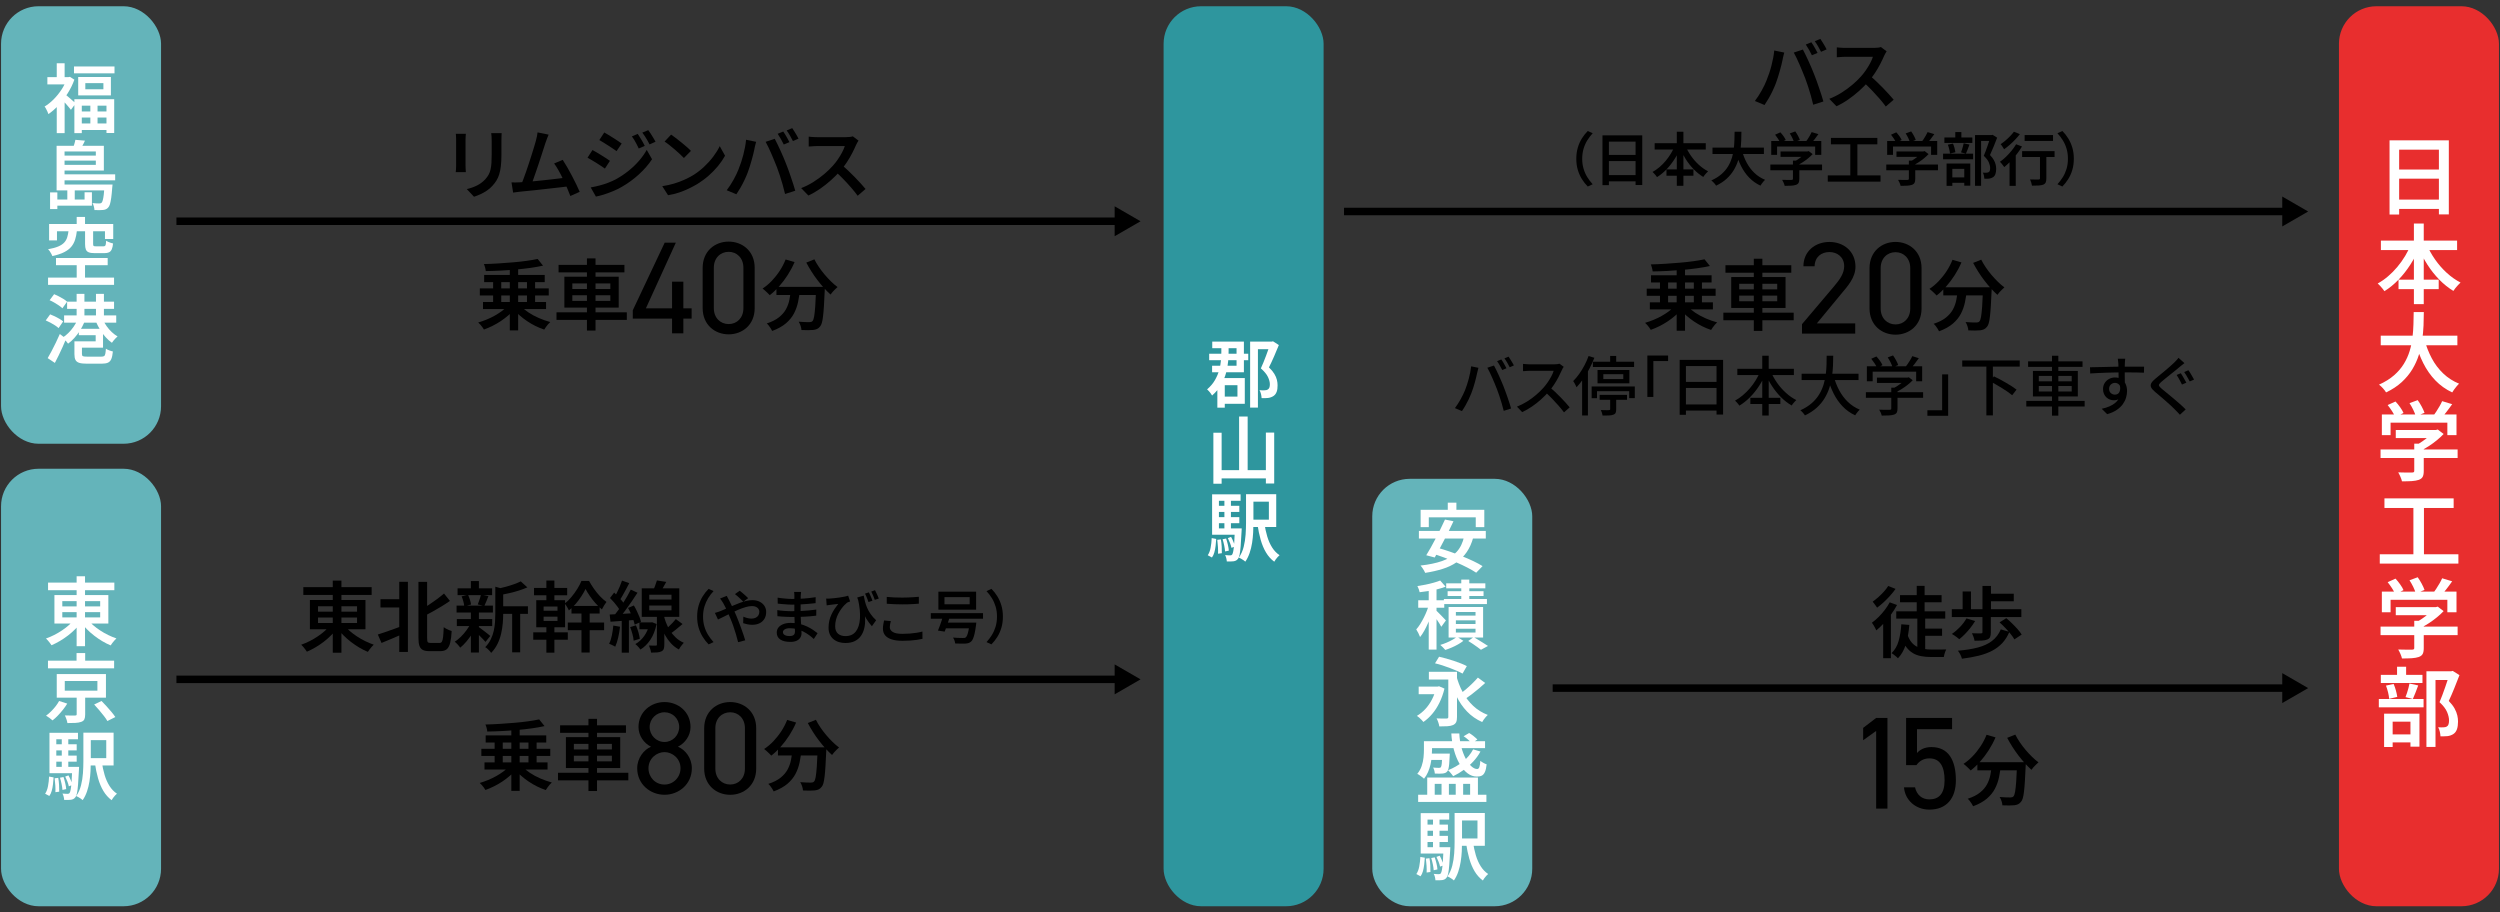
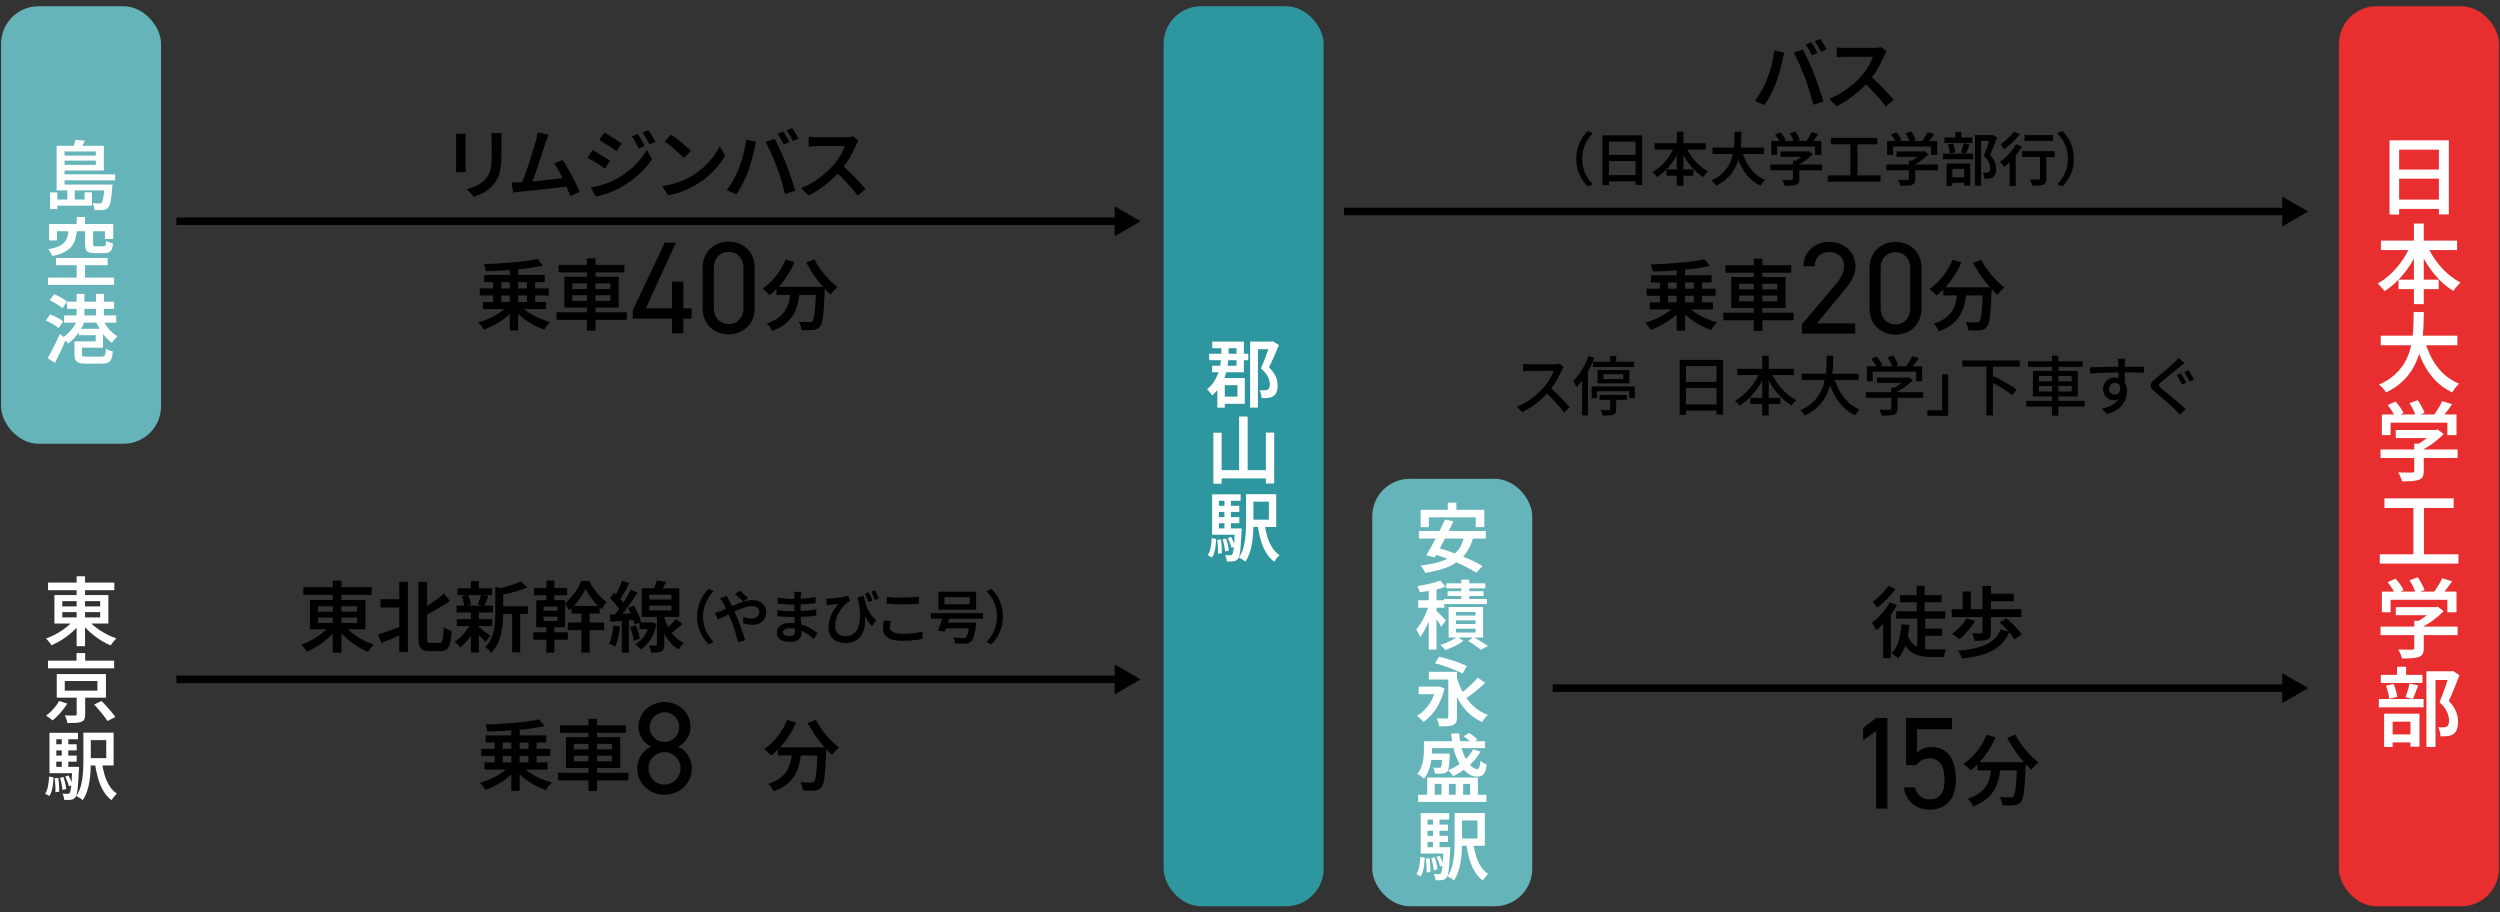
<svg xmlns="http://www.w3.org/2000/svg" id="text" viewBox="0 0 1000 365">
  <rect x="0" y="0" width="1000" height="365" fill="#333333" stroke="none" />
  <defs>
    <style>
      .cls-1 {
        fill: #fff;
      }

      .cls-2 {
        fill: #64b4ba;
      }

      .cls-3 {
        fill: #e82e2e;
      }

      .cls-4 {
        fill: #2e969e;
      }

      .cls-5 {
        fill: none;
        stroke: #000;
        stroke-miterlimit: 10;
        stroke-width: 3px;
      }
    </style>
  </defs>
  <g>
-     <path d="M585.97,156.19c.27-.7.55-1.45.81-2.24.27-.79.51-1.61.73-2.46.22-.85.42-1.7.58-2.54.16-.84.29-1.65.37-2.42l2.91.59c-.05.22-.11.47-.18.73s-.13.53-.19.79c-.06.26-.12.48-.17.67-.09.41-.2.94-.35,1.58-.15.64-.32,1.33-.53,2.06-.21.73-.43,1.47-.66,2.21-.23.75-.48,1.44-.73,2.07-.31.81-.67,1.64-1.08,2.49-.41.85-.85,1.68-1.31,2.49-.46.81-.93,1.55-1.39,2.22l-2.81-1.19c.81-1.07,1.56-2.24,2.27-3.52s1.28-2.46,1.73-3.54ZM598.67,155.39c-.26-.67-.55-1.38-.86-2.14-.32-.75-.64-1.51-.98-2.28s-.67-1.48-.99-2.15c-.33-.67-.63-1.25-.9-1.73l2.65-.88c.26.48.55,1.06.89,1.73s.67,1.39,1.02,2.15c.34.76.68,1.52,1,2.28.33.76.62,1.46.88,2.11.24.62.5,1.31.79,2.09s.57,1.57.85,2.38.55,1.61.79,2.37c.24.76.45,1.46.62,2.07l-2.94.95c-.22-.94-.49-1.93-.8-2.96-.31-1.03-.63-2.06-.97-3.09-.33-1.03-.68-2-1.04-2.91ZM600.52,143.77c.22.29.46.65.71,1.08s.49.86.73,1.29.45.82.62,1.16l-1.67.72c-.26-.52-.58-1.12-.97-1.8-.39-.69-.75-1.27-1.1-1.75l1.67-.69ZM603.43,142.66c.22.33.47.71.73,1.13.27.43.53.85.78,1.27.26.42.46.79.62,1.1l-1.67.75c-.27-.55-.61-1.16-.99-1.83-.39-.67-.76-1.25-1.12-1.73l1.65-.7Z" />
    <path d="M625.49,146.71c-.1.12-.23.32-.39.59s-.27.52-.36.75c-.36.82-.8,1.74-1.33,2.76-.52,1.01-1.12,2.02-1.78,3.03-.66,1-1.35,1.92-2.07,2.74-.94,1.08-1.99,2.14-3.13,3.17-1.14,1.03-2.35,1.98-3.62,2.85-1.27.87-2.59,1.62-3.94,2.25l-2.09-2.19c1.39-.55,2.73-1.23,4.03-2.04,1.3-.81,2.5-1.69,3.62-2.65,1.12-.96,2.09-1.91,2.94-2.86.58-.65,1.15-1.38,1.7-2.18s1.04-1.6,1.47-2.41c.43-.81.74-1.54.93-2.21h-9.45c-.33,0-.68.01-1.07.04-.39.03-.74.05-1.06.08-.32.02-.55.04-.68.04v-2.91c.17.02.43.04.77.06s.7.05,1.08.08c.38.03.69.04.95.04h9.56c.48,0,.92-.03,1.31-.08s.7-.11.93-.18l1.67,1.24ZM619.9,154.87c.69.57,1.41,1.2,2.16,1.91s1.49,1.43,2.21,2.18c.72.75,1.4,1.46,2.02,2.15.63.69,1.16,1.3,1.58,1.83l-2.27,2.01c-.64-.86-1.36-1.76-2.19-2.7s-1.7-1.89-2.63-2.85c-.93-.95-1.86-1.84-2.78-2.67l1.88-1.86Z" />
    <path d="M635.43,142.41l2.32.7c-.57,1.46-1.23,2.91-1.98,4.35s-1.57,2.8-2.45,4.07c-.88,1.27-1.78,2.4-2.7,3.37-.09-.21-.21-.46-.36-.77s-.32-.63-.5-.95c-.18-.33-.34-.58-.48-.75.82-.82,1.62-1.77,2.38-2.83s1.47-2.22,2.12-3.45,1.2-2.48,1.65-3.74ZM632.85,149.23l2.29-2.29.03.03v19.22h-2.32v-16.95ZM636.66,154.59h17.26v4.66h-2.24v-2.78h-12.88v2.81h-2.14v-4.69ZM637.15,144.7h16.49v2.09h-16.49v-2.09ZM639.01,148h12.75v5.33h-12.75v-5.33ZM639.86,157.94h10.95v1.98h-10.95v-1.98ZM644.06,158.4h2.42v5.33c0,.62-.08,1.1-.24,1.43s-.48.58-.94.73c-.46.17-1.05.27-1.75.3s-1.54.04-2.5.04c-.05-.33-.15-.7-.28-1.11-.14-.41-.28-.78-.44-1.11.46.02.91.03,1.35.05.44.02.82.02,1.16.01s.56-.01.68-.01c.21-.02.35-.05.43-.1.08-.05.12-.15.12-.31v-5.25ZM641.33,149.67v1.96h7.99v-1.96h-7.99ZM644.06,142.38h2.42v3.3h-2.42v-3.3Z" />
-     <path d="M658.95,142.2h8.29v2.22h-5.9v14.35h-2.4v-16.56Z" />
    <path d="M671.88,143.95h17.36v21.87h-2.63v-19.4h-12.24v19.5h-2.5v-21.97ZM673.53,161.78h14.22v2.45h-14.22v-2.45ZM673.55,152.76h14.17v2.42h-14.17v-2.42Z" />
    <path d="M704.15,148.41l2.22.72c-.74,1.84-1.65,3.59-2.74,5.25-1.09,1.67-2.3,3.17-3.63,4.51-1.33,1.34-2.74,2.46-4.24,3.37-.12-.21-.29-.43-.5-.68-.22-.25-.43-.49-.64-.73-.22-.24-.42-.44-.61-.59,1.07-.58,2.1-1.3,3.1-2.14,1-.84,1.95-1.78,2.85-2.82s1.7-2.15,2.41-3.32c.71-1.18,1.31-2.37,1.79-3.57ZM694.93,147.53h22.62v2.5h-22.62v-2.5ZM700.14,159.12h12v2.47h-12v-2.47ZM704.9,142.3h2.58v23.91h-2.58v-23.91ZM708.25,148.49c.67,1.58,1.52,3.11,2.56,4.6,1.04,1.49,2.22,2.83,3.54,4.03,1.32,1.2,2.71,2.17,4.17,2.91-.19.17-.4.38-.64.63-.24.25-.47.51-.68.79s-.39.52-.53.75c-1.51-.88-2.93-1.98-4.26-3.31-1.33-1.33-2.53-2.82-3.61-4.47s-1.99-3.38-2.74-5.2l2.19-.72Z" />
    <path d="M730.64,142.3h2.65c0,1.22-.03,2.53-.09,3.93s-.19,2.84-.4,4.31c-.21,1.48-.54,2.95-1,4.43s-1.11,2.9-1.93,4.28c-.82,1.38-1.88,2.65-3.17,3.83-1.29,1.18-2.86,2.2-4.71,3.08-.21-.33-.48-.68-.82-1.07s-.69-.71-1.03-.97c1.79-.81,3.29-1.75,4.52-2.82,1.23-1.07,2.22-2.24,2.99-3.5s1.35-2.57,1.77-3.93c.41-1.36.7-2.71.88-4.07.17-1.36.27-2.67.31-3.94s.05-2.46.05-3.55ZM720.64,149.49h22.77v2.53h-22.77v-2.53ZM733.47,150.49c.55,2.03,1.29,3.92,2.23,5.67.94,1.75,2.09,3.29,3.45,4.6,1.37,1.31,2.95,2.35,4.75,3.1-.21.17-.42.4-.66.67s-.45.55-.66.84c-.21.28-.38.54-.52.76-1.91-.89-3.57-2.07-4.98-3.54s-2.62-3.17-3.59-5.11c-.98-1.94-1.8-4.07-2.47-6.39l2.45-.59Z" />
    <path d="M746.35,156.88h22.9v2.24h-22.9v-2.24ZM746.76,146.5h22.1v6h-2.4v-3.84h-17.39v3.84h-2.32v-6ZM748.51,143.51l2.06-.93c.48.52.95,1.1,1.42,1.75.46.65.8,1.23,1,1.73l-2.16,1.06c-.21-.5-.53-1.08-.98-1.75s-.89-1.29-1.34-1.86ZM750.78,151.04h12.39v2.14h-12.39v-2.14ZM756.5,155.08h2.5v8.4c0,.67-.1,1.19-.3,1.55-.2.36-.57.64-1.12.82-.53.17-1.19.28-1.98.32-.79.04-1.76.07-2.91.07-.07-.34-.2-.74-.4-1.2-.2-.46-.4-.84-.61-1.17.6.02,1.19.03,1.77.05.57.02,1.08.02,1.51.01.43,0,.73-.01.9-.01.26-.02.43-.06.52-.13s.13-.2.13-.39v-8.32ZM755.08,142.97l2.14-.8c.41.59.82,1.24,1.22,1.97s.68,1.36.84,1.89l-2.27.9c-.14-.55-.39-1.2-.76-1.94-.37-.75-.76-1.42-1.17-2.02ZM762.4,151.04h.59l.54-.13,1.55,1.18c-.59.62-1.25,1.23-2.01,1.83-.76.6-1.55,1.16-2.38,1.67s-1.66.97-2.49,1.37c-.15-.22-.37-.48-.63-.76-.27-.28-.5-.51-.71-.68.7-.33,1.41-.72,2.13-1.18.71-.46,1.37-.94,1.97-1.43s1.08-.96,1.44-1.4v-.46ZM764.92,142.46l2.6.82c-.57.82-1.17,1.64-1.8,2.45-.64.81-1.22,1.49-1.75,2.06l-1.96-.77c.34-.41.69-.88,1.06-1.42.36-.53.71-1.07,1.04-1.62.33-.55.61-1.06.81-1.52Z" />
    <path d="M779.25,166.31h-8.29v-2.21h5.9v-14.35h2.4v16.56Z" />
    <path d="M784.89,144.18h23v2.47h-23v-2.47ZM794.55,146.27h2.6v19.89h-2.6v-19.89ZM795.96,152.45l1.62-1.91c.76.34,1.55.74,2.38,1.2s1.67.92,2.5,1.4c.83.48,1.61.95,2.33,1.42s1.33.89,1.83,1.29l-1.75,2.24c-.48-.41-1.07-.86-1.77-1.35s-1.45-.98-2.27-1.48c-.82-.5-1.64-.99-2.49-1.48-.84-.49-1.64-.93-2.4-1.33Z" />
    <path d="M810.52,160.36h23.34v2.24h-23.34v-2.24ZM811.24,144.54h21.77v2.21h-21.77v-2.21ZM813.17,148.38h17.96v10.2h-17.96v-10.2ZM815.52,150.37v2.16h13.16v-2.16h-13.16ZM815.52,154.41v2.19h13.16v-2.19h-13.16ZM820.8,142.3h2.53v23.96h-2.53v-23.96Z" />
    <path d="M836,146.91c.74-.02,1.57-.03,2.49-.05.92-.02,1.89-.04,2.92-.06,1.03-.03,2.06-.05,3.08-.08,1.02-.03,2-.04,2.92-.05.93,0,1.75-.01,2.47-.01h7.75l-.05,2.42c-.74-.03-1.74-.06-3-.09-1.26-.03-2.85-.04-4.75-.04-1.13,0-2.3,0-3.5.03-1.2.02-2.41.05-3.62.09-1.21.04-2.38.09-3.5.14-1.13.05-2.17.11-3.13.18l-.08-2.47ZM849.7,154.44c0,1.27-.17,2.32-.5,3.16-.33.83-.81,1.46-1.43,1.88s-1.37.63-2.24.63c-.53,0-1.05-.09-1.56-.28-.51-.19-.97-.48-1.39-.86-.42-.39-.75-.86-1-1.42-.25-.56-.37-1.2-.37-1.92,0-.91.22-1.71.66-2.41s1.02-1.24,1.75-1.64,1.52-.59,2.38-.59c1.07,0,1.95.24,2.67.72s1.25,1.13,1.61,1.94c.36.82.54,1.74.54,2.77,0,.84-.13,1.71-.39,2.61-.26.9-.69,1.77-1.29,2.62-.6.84-1.41,1.61-2.43,2.31s-2.3,1.27-3.83,1.71l-2.19-2.16c1.15-.24,2.19-.56,3.12-.97.93-.4,1.73-.9,2.4-1.49s1.19-1.3,1.56-2.11c.37-.82.55-1.77.55-2.85s-.23-1.78-.68-2.24-1.01-.7-1.66-.7c-.4,0-.77.09-1.13.28-.36.19-.65.46-.88.82-.22.36-.33.8-.33,1.31,0,.72.24,1.28.71,1.69.47.4,1.02.61,1.64.61.5,0,.92-.14,1.28-.43.35-.28.6-.73.73-1.34.14-.61.1-1.39-.1-2.33l1.83.67ZM850.09,143.49c-.02.1-.04.28-.06.54s-.05.52-.06.77c-.02.26-.03.45-.03.57-.02.33-.03.78-.04,1.35,0,.58-.01,1.21-.01,1.89s0,1.38.01,2.07c0,.69.02,1.35.03,1.96s.01,1.12.01,1.53l-2.5-1.03v-1.17c0-.51,0-1.08-.01-1.73,0-.64-.02-1.28-.03-1.92,0-.64-.02-1.22-.03-1.75,0-.53-.02-.94-.04-1.21-.04-.41-.07-.8-.12-1.16-.04-.36-.07-.6-.09-.72h2.96Z" />
    <path d="M873.79,145.24c-.33.24-.67.51-1.04.81-.37.3-.69.56-.97.79-.41.36-.93.79-1.56,1.29-.63.5-1.28,1.02-1.96,1.57s-1.34,1.08-1.97,1.58c-.64.51-1.18.96-1.62,1.35-.48.41-.81.76-.98,1.03-.17.27-.17.55.01.81.18.27.53.62,1.04,1.07.43.36.95.79,1.56,1.29.61.5,1.26,1.03,1.96,1.61s1.4,1.17,2.13,1.79c.72.62,1.42,1.23,2.09,1.83.67.6,1.27,1.17,1.8,1.7l-2.32,2.14c-.31-.34-.63-.69-.97-1.04-.33-.35-.67-.7-1.02-1.04-.43-.45-.97-.97-1.61-1.57-.64-.6-1.34-1.23-2.1-1.88-.76-.65-1.5-1.29-2.23-1.92-.73-.63-1.4-1.19-2-1.69-.84-.7-1.38-1.33-1.61-1.88-.23-.55-.19-1.1.12-1.65s.88-1.16,1.7-1.83c.48-.41,1.06-.89,1.73-1.43s1.36-1.11,2.07-1.71c.71-.6,1.39-1.18,2.03-1.74.64-.56,1.18-1.05,1.61-1.48.31-.31.63-.64.95-.99.33-.35.58-.66.75-.94l2.4,2.14ZM872.32,149.28c.22.33.47.73.75,1.2.27.47.55.94.81,1.42.27.47.48.86.66,1.17l-1.75.75c-.17-.36-.38-.77-.63-1.24-.25-.46-.5-.93-.76-1.39-.26-.46-.51-.87-.75-1.21l1.67-.69ZM875.38,148.1c.22.29.47.67.75,1.13s.55.93.81,1.39c.27.46.49.87.68,1.21l-1.73.75c-.19-.36-.41-.77-.67-1.24-.26-.46-.52-.92-.79-1.37-.27-.45-.52-.83-.76-1.16l1.7-.72Z" />
  </g>
  <g>
-     <rect class="cls-2" x=".42" y="187.5" width="64" height="175" rx="15" ry="15" />
    <g>
      <path class="cls-1" d="M29.81,247.63l2.73,1.14c-.7.98-1.5,1.93-2.41,2.85-.91.92-1.89,1.78-2.93,2.58-1.04.8-2.12,1.53-3.24,2.19-1.12.66-2.24,1.23-3.36,1.71-.16-.26-.37-.56-.63-.9s-.53-.68-.81-1c-.28-.33-.54-.6-.78-.8,1.1-.38,2.2-.85,3.3-1.41,1.1-.56,2.16-1.18,3.17-1.86s1.94-1.4,2.79-2.16c.85-.76,1.57-1.54,2.17-2.34ZM19.22,233.05h26.52v3.03h-26.52v-3.03ZM21.77,238.03h21.57v11.37h-21.57v-11.37ZM24.92,240.46v2.1h15.15v-2.1h-15.15ZM24.92,244.84v2.13h15.15v-2.13h-15.15ZM30.65,230.5h3.36v27.99h-3.36v-27.99ZM34.97,247.72c.62.78,1.36,1.54,2.22,2.29s1.8,1.47,2.84,2.15c1.03.68,2.1,1.29,3.21,1.83s2.21,1,3.32,1.38c-.24.22-.51.49-.8.83-.29.33-.56.66-.83,1s-.48.66-.66.96c-1.12-.46-2.23-1.02-3.34-1.68-1.11-.66-2.19-1.39-3.24-2.21-1.05-.81-2.03-1.67-2.94-2.59-.91-.92-1.72-1.85-2.42-2.79l2.64-1.17Z" />
      <path class="cls-1" d="M23.63,280.39l3.27,1.05c-.48.8-1.05,1.61-1.7,2.43s-1.33,1.6-2.04,2.34c-.71.74-1.43,1.39-2.14,1.95-.34-.32-.77-.66-1.27-1.02s-.96-.65-1.33-.87c.7-.5,1.38-1.08,2.04-1.74.66-.66,1.27-1.35,1.83-2.07.56-.72,1.01-1.41,1.35-2.07ZM19.19,264.28h26.46v3.06h-26.46v-3.06ZM22.7,269.62h19.68v9.45h-19.68v-9.45ZM25.91,272.41v3.87h13.05v-3.87h-13.05ZM30.68,277.93h3.39v7.86c0,.84-.11,1.49-.33,1.95s-.65.8-1.29,1.02c-.62.22-1.38.35-2.28.4s-1.97.07-3.21.07c-.06-.46-.19-.98-.39-1.56-.2-.58-.41-1.08-.63-1.5.56.02,1.12.03,1.68.03h2.4c.26,0,.43-.04.52-.11s.13-.21.13-.41v-7.77ZM30.62,261.22h3.45v4.59h-3.45v-4.59ZM37.67,281.8l2.94-1.41c.64.64,1.31,1.35,2.01,2.12.7.77,1.36,1.53,1.98,2.27.62.74,1.13,1.42,1.53,2.04l-3.18,1.59c-.32-.58-.78-1.26-1.38-2.02-.6-.77-1.24-1.56-1.93-2.37s-1.35-1.54-1.97-2.21Z" />
      <path class="cls-1" d="M19.64,310.63l1.8.33c-.06.94-.15,1.88-.25,2.8-.11.93-.28,1.79-.5,2.58s-.54,1.47-.96,2.05l-1.68-.9c.54-.8.92-1.81,1.15-3.03s.38-2.5.43-3.84ZM19.79,293.11h11.4v2.61h-8.67v12.18h-2.73v-14.79ZM19.79,306.76h10.26v2.52h-10.26v-2.52ZM21.35,297.7h9.33v2.46h-9.33v-2.46ZM21.35,302.23h9.33v2.43h-9.33v-2.43ZM21.86,311.32l1.44-.18c.16.88.27,1.84.33,2.87s.08,1.91.06,2.66l-1.53.21c.04-.76.03-1.65-.03-2.68s-.15-1.99-.27-2.87ZM23.99,311.08l1.41-.27c.26.76.49,1.59.7,2.49s.34,1.68.38,2.34l-1.5.33c-.04-.66-.15-1.45-.34-2.37-.19-.92-.41-1.76-.65-2.52ZM24.71,294.64h2.61v13.53h-2.61v-13.53ZM28.91,306.76h2.73c-.02.58-.04.96-.06,1.14-.12,2.44-.24,4.41-.36,5.91s-.26,2.65-.43,3.45c-.17.8-.39,1.35-.65,1.65-.24.32-.5.55-.78.69-.28.14-.6.24-.96.3-.32.04-.72.07-1.2.08-.48.01-.99,0-1.53-.01-.02-.4-.09-.84-.21-1.32-.12-.48-.28-.89-.48-1.23.46.04.86.07,1.22.09.35.02.62.03.83.03.18,0,.34-.03.47-.08.13-.05.24-.15.34-.28.16-.22.3-.67.43-1.35s.25-1.71.36-3.09c.11-1.38.2-3.21.28-5.49v-.48ZM26.09,310.63l1.29-.48c.34.6.66,1.26.95,1.98.29.72.49,1.34.61,1.86l-1.41.54c-.1-.54-.29-1.17-.57-1.91-.28-.73-.57-1.39-.87-1.99ZM33.35,293.08h2.97v11.55c0,1.18-.04,2.46-.11,3.83s-.21,2.74-.43,4.12-.54,2.71-.98,3.99-1,2.44-1.73,3.48c-.16-.16-.4-.35-.72-.57s-.65-.43-.99-.62-.63-.34-.87-.43c.88-1.28,1.52-2.72,1.92-4.31.4-1.59.66-3.21.77-4.86.11-1.65.17-3.19.17-4.63v-11.55ZM34.91,293.08h10.53v13.11h-10.53v-2.94h7.59v-7.2h-7.59v-2.97ZM40.7,304.69c.28,1.88.66,3.65,1.15,5.3s1.14,3.11,1.95,4.39,1.8,2.31,2.98,3.09c-.24.18-.49.42-.76.73-.27.31-.52.62-.77.94s-.44.63-.6.93c-1.32-.98-2.42-2.21-3.3-3.69s-1.59-3.17-2.13-5.07-.97-3.97-1.29-6.21l2.76-.42Z" />
    </g>
  </g>
  <g>
    <rect class="cls-4" x="465.44" y="2.5" width="64" height="360" rx="15" ry="15" />
    <g>
      <rect class="cls-2" x=".42" y="2.5" width="64" height="175" rx="15" ry="15" />
      <g>
-         <path class="cls-1" d="M26.78,30.85h.63l.57-.12,1.77,1.14c-.68,1.9-1.58,3.73-2.69,5.48-1.11,1.75-2.33,3.34-3.64,4.75-1.32,1.42-2.67,2.6-4.05,3.54-.08-.3-.22-.64-.41-1.03s-.38-.77-.57-1.14c-.19-.37-.38-.66-.56-.85,1.26-.76,2.48-1.73,3.65-2.91,1.17-1.18,2.22-2.48,3.15-3.91.93-1.43,1.64-2.88,2.14-4.34v-.6ZM18.95,30.85h9v2.91h-9v-2.91ZM22.7,25.3h3.15v6.93h-3.15v-6.93ZM22.7,40.75l3.15-3.78v16.29h-3.15v-12.51ZM26.15,37.81c.2.14.49.37.87.69.38.32.79.67,1.24,1.07s.86.75,1.23,1.08c.37.33.62.56.77.7l-1.89,2.58c-.22-.3-.51-.66-.86-1.07-.35-.41-.72-.84-1.11-1.29s-.77-.87-1.14-1.26-.68-.7-.94-.94l1.83-1.56ZM29.6,26.59h16.2v2.73h-16.2v-2.73ZM29.75,39.67h15.93v13.53h-3.09v-10.92h-9.87v10.98h-2.97v-13.59ZM31.28,30.79h13.08v7.38h-13.08v-7.38ZM31.46,44.59h12.72v2.43h-12.72v-2.43ZM31.49,49.39h12.69v2.61h-12.69v-2.61ZM34.13,33.25v2.46h7.23v-2.46h-7.23ZM36.14,41.23h2.88v10.02h-2.88v-10.02Z" />
        <path class="cls-1" d="M20.03,76.96h2.91v6.66h-2.91v-6.66ZM33.83,76.9h2.94v5.37h-15.15v-2.46h12.21v-2.91ZM22.64,58.33h3.18v16.26h-3.18v-16.26ZM22.64,73.81h20.4v2.34h-20.4v-2.34ZM24.35,62.23h14.85v2.01h-14.85v-2.01ZM24.35,69.73h21.72v2.4h-21.72v-2.4ZM24.47,58.33h17.07v9.87h-17.07v-2.25h13.86v-5.37h-13.86v-2.25ZM26.93,75.91h2.97v5.07h-2.97v-5.07ZM30.14,55.93l3.84.33c-.3.7-.64,1.37-1.02,2.03-.38.65-.72,1.2-1.02,1.66l-2.82-.51c.2-.54.4-1.13.6-1.78.2-.65.34-1.22.42-1.72ZM41.84,73.81h3.18c-.04.58-.08.97-.12,1.17-.12,1.68-.26,3.06-.41,4.14-.15,1.08-.32,1.93-.51,2.55-.19.62-.43,1.07-.71,1.35-.28.32-.58.54-.9.68s-.68.23-1.08.28c-.36.04-.86.06-1.49.08-.63,0-1.3,0-2.02-.04-.02-.44-.1-.92-.24-1.44-.14-.52-.32-.97-.54-1.35.58.08,1.11.13,1.6.13.49.01.84.02,1.07.02.24,0,.43-.02.57-.06.14-.04.28-.12.42-.24.16-.18.31-.51.45-1.01.14-.49.27-1.21.39-2.16.12-.95.23-2.18.33-3.71v-.39Z" />
        <path class="cls-1" d="M27.44,92.2h3.33c-.14,1.32-.38,2.52-.71,3.6-.33,1.08-.84,2.04-1.53,2.88s-1.65,1.57-2.87,2.19-2.79,1.14-4.71,1.56c-.1-.26-.24-.56-.42-.9-.18-.34-.38-.67-.61-1.01-.23-.33-.47-.6-.71-.82,1.7-.3,3.06-.67,4.09-1.11,1.03-.44,1.83-.96,2.39-1.58.56-.61.96-1.31,1.2-2.12.24-.8.42-1.7.54-2.7ZM19.22,111.04h26.4v2.91h-26.4v-2.91ZM19.64,89.59h25.65v6h-3.3v-3.09h-19.2v3.66h-3.15v-6.57ZM22.4,103.21h20.67v2.88h-20.67v-2.88ZM30.68,86.77h3.33v4.8h-3.33v-4.8ZM30.68,104.47h3.33v8.1h-3.33v-8.1ZM34.04,92.14h3.21v5.49c0,.4.07.65.21.75.14.1.45.15.93.15h3c.28,0,.49-.06.62-.17.13-.11.23-.32.3-.64s.11-.8.13-1.44c.22.16.49.31.81.45.32.14.66.27,1.02.39.36.12.68.21.96.27-.1,1.02-.28,1.81-.54,2.37s-.62.95-1.09,1.17-1.09.33-1.88.33h-3.78c-1.06,0-1.87-.11-2.43-.33-.56-.22-.95-.6-1.16-1.12s-.32-1.26-.32-2.18v-5.49Z" />
        <path class="cls-1" d="M18.29,128.17l1.77-2.43c.6.22,1.23.49,1.89.81.66.32,1.28.66,1.88,1.01.59.35,1.06.69,1.43,1.01l-1.83,2.67c-.36-.34-.83-.69-1.39-1.07-.57-.37-1.18-.73-1.83-1.08-.65-.35-1.29-.66-1.91-.92ZM19.07,143.26c.46-.78.97-1.7,1.53-2.76.56-1.06,1.13-2.18,1.71-3.38.58-1.19,1.12-2.36,1.62-3.52l2.52,1.92c-.44,1.08-.91,2.18-1.41,3.28-.5,1.11-1.01,2.21-1.53,3.28-.52,1.08-1.04,2.11-1.56,3.09l-2.88-1.92ZM19.85,120.07l1.8-2.4c.58.24,1.2.53,1.88.87.67.34,1.3.69,1.89,1.07.59.37,1.07.73,1.42,1.07l-1.89,2.64c-.34-.36-.8-.74-1.37-1.12-.57-.39-1.18-.78-1.85-1.16-.66-.38-1.29-.7-1.89-.96ZM30.95,128.02l2.76.93c-.48,1.12-1.06,2.22-1.74,3.29s-1.42,2.05-2.23,2.95-1.65,1.66-2.51,2.28c-.16-.24-.38-.51-.64-.83-.27-.31-.54-.6-.81-.88-.27-.28-.52-.51-.77-.69.8-.5,1.58-1.12,2.34-1.88.76-.75,1.45-1.57,2.07-2.46.62-.89,1.13-1.8,1.53-2.72ZM25.64,126.16h20.85v2.91h-20.85v-2.91ZM26.84,120.67h18.78v2.88h-18.78v-2.88ZM29.75,136.54h3.03v5.07c0,.46.13.75.38.87s.84.18,1.76.18h5.58c.5,0,.87-.07,1.11-.21.24-.14.41-.44.51-.9.1-.46.18-1.15.24-2.07.34.24.79.47,1.35.67.56.21,1.04.36,1.44.43-.12,1.32-.33,2.33-.63,3.03s-.75,1.18-1.33,1.45c-.59.27-1.42.41-2.48.41h-6.06c-1.26,0-2.25-.11-2.95-.33-.71-.22-1.21-.6-1.5-1.15-.29-.55-.43-1.33-.43-2.32v-5.13ZM30.65,117.55h3.12v10.74h-3.12v-10.74ZM31.1,136.54h7.17v-2.46h-6.75v-2.55h9.69v7.53h-10.11v-2.52ZM38.39,117.55h3.18v10.8h-3.18v-10.8ZM41.18,127.93c.4.86.9,1.72,1.5,2.57s1.28,1.63,2.04,2.34c.76.71,1.53,1.28,2.31,1.73-.22.2-.48.45-.78.73s-.58.6-.83.93c-.25.33-.47.63-.65.89-.86-.6-1.69-1.34-2.48-2.21s-1.51-1.82-2.16-2.87c-.65-1.04-1.2-2.1-1.67-3.18l2.7-.93Z" />
      </g>
    </g>
    <g>
      <path class="cls-1" d="M488.53,138.08h2.91v2.61c0,1.18-.06,2.5-.19,3.96-.13,1.46-.41,2.98-.84,4.57s-1.09,3.16-1.98,4.7c-.89,1.54-2.09,2.97-3.59,4.29-.14-.26-.32-.54-.55-.85-.23-.31-.48-.61-.73-.9-.26-.29-.5-.52-.72-.71,1.34-1.16,2.39-2.4,3.15-3.73s1.33-2.67,1.7-4.03c.37-1.36.6-2.67.7-3.93s.15-2.4.15-3.42v-2.55ZM483.67,141.5h15.63v2.58h-15.63v-2.58ZM484.9,136.64h12.66v12.27h-12.72v-2.61h9.78v-7.02h-9.72v-2.64ZM486.94,151.22h2.97v11.85h-2.97v-11.85ZM488.26,151.22h9.66v10.29h-9.66v-2.88h6.72v-4.56h-6.72v-2.85ZM500.05,136.64h8.52v3.03h-5.4v23.37h-3.12v-26.4ZM508.09,136.64h.6l.51-.12,2.34,1.5c-.58,1.44-1.22,2.96-1.92,4.57-.7,1.61-1.38,3.06-2.04,4.36.94.9,1.66,1.77,2.16,2.6.5.83.84,1.63,1.02,2.38.18.76.27,1.48.27,2.16.02,1.06-.1,1.95-.38,2.67-.27.72-.69,1.27-1.27,1.65-.3.2-.62.36-.98.49s-.73.23-1.15.28c-.36.04-.77.07-1.23.08-.46.01-.92,0-1.38-.02-.02-.46-.09-.99-.23-1.59s-.34-1.13-.61-1.59c.42.04.8.06,1.14.08s.64,0,.9-.02c.24,0,.47-.02.69-.08.22-.05.42-.13.6-.26.28-.16.49-.41.62-.76.13-.35.19-.79.19-1.31,0-.86-.25-1.83-.76-2.91-.51-1.08-1.46-2.23-2.84-3.45.34-.74.69-1.55,1.05-2.43.36-.88.71-1.77,1.04-2.67.33-.9.63-1.74.91-2.52.28-.78.53-1.45.75-2.01v-1.11Z" />
      <path class="cls-1" d="M485.35,173.09h3.3v20.4h-3.3v-20.4ZM486.97,188.06h20.88v3.3h-20.88v-3.3ZM495.64,166.61h3.42v23.4h-3.42v-23.4ZM506.35,173.03h3.33v20.37h-3.33v-20.37Z" />
      <path class="cls-1" d="M484.69,215.24l1.8.33c-.06.94-.15,1.88-.25,2.8-.11.93-.28,1.79-.5,2.58s-.54,1.47-.96,2.05l-1.68-.9c.54-.8.92-1.81,1.15-3.03s.38-2.5.43-3.84ZM484.84,197.72h11.4v2.61h-8.67v12.18h-2.73v-14.79ZM484.84,211.37h10.26v2.52h-10.26v-2.52ZM486.4,202.31h9.33v2.46h-9.33v-2.46ZM486.4,206.84h9.33v2.43h-9.33v-2.43ZM486.91,215.93l1.44-.18c.16.88.27,1.84.33,2.87s.08,1.91.06,2.66l-1.53.21c.04-.76.03-1.65-.03-2.68s-.15-1.99-.27-2.87ZM489.04,215.69l1.41-.27c.26.76.49,1.59.7,2.49s.34,1.68.38,2.34l-1.5.33c-.04-.66-.15-1.45-.34-2.37-.19-.92-.41-1.76-.65-2.52ZM489.76,199.25h2.61v13.53h-2.61v-13.53ZM493.96,211.37h2.73c-.02.58-.04.96-.06,1.14-.12,2.44-.24,4.41-.36,5.91s-.26,2.65-.43,3.45c-.17.8-.39,1.35-.65,1.65-.24.32-.5.55-.78.69-.28.14-.6.24-.96.3-.32.04-.72.07-1.2.08-.48.01-.99,0-1.53-.01-.02-.4-.09-.84-.21-1.32-.12-.48-.28-.89-.48-1.23.46.04.86.07,1.22.09.35.02.62.03.82.03.18,0,.34-.03.47-.08.13-.05.24-.15.34-.28.16-.22.3-.67.43-1.35s.25-1.71.36-3.09c.11-1.38.2-3.21.28-5.49v-.48ZM491.14,215.24l1.29-.48c.34.6.66,1.26.95,1.98.29.72.49,1.34.61,1.86l-1.41.54c-.1-.54-.29-1.17-.57-1.91-.28-.73-.57-1.39-.87-1.99ZM498.4,197.69h2.97v11.55c0,1.18-.04,2.46-.11,3.83s-.21,2.74-.43,4.12-.54,2.71-.98,3.99-1,2.44-1.72,3.48c-.16-.16-.4-.35-.72-.57s-.65-.43-.99-.62-.63-.34-.87-.43c.88-1.28,1.52-2.72,1.92-4.31.4-1.59.66-3.21.77-4.86.11-1.65.17-3.19.17-4.63v-11.55ZM499.96,197.69h10.53v13.11h-10.53v-2.94h7.59v-7.2h-7.59v-2.97ZM505.75,209.3c.28,1.88.66,3.65,1.15,5.3s1.14,3.11,1.95,4.39,1.8,2.31,2.98,3.09c-.24.18-.49.42-.76.73-.27.31-.52.62-.77.94s-.44.63-.6.93c-1.32-.98-2.42-2.21-3.3-3.69s-1.59-3.17-2.13-5.07-.97-3.97-1.29-6.21l2.76-.42Z" />
    </g>
  </g>
  <g>
    <rect class="cls-2" x="548.9" y="191.53" width="64" height="170.97" rx="15" ry="15" />
    <g>
      <path class="cls-1" d="M567.56,212.38h26.76v3.03h-26.76v-3.03ZM585.68,214.48l3.63.51c-.64,2.3-1.52,4.26-2.64,5.88-1.12,1.62-2.48,2.98-4.08,4.07-1.6,1.09-3.45,1.97-5.53,2.62-2.09.66-4.42,1.19-6.98,1.59-.1-.28-.26-.6-.48-.96-.22-.36-.45-.72-.69-1.08s-.47-.66-.69-.9c3.32-.36,6.18-.96,8.57-1.78s4.33-2.04,5.82-3.63c1.49-1.59,2.51-3.69,3.07-6.32ZM568.25,203.92h25.47v6.93h-3.42v-3.93h-18.78v3.93h-3.27v-6.93ZM578,207.82l3.39.69c-.56,1.2-1.16,2.45-1.81,3.75-.65,1.3-1.31,2.6-1.98,3.9-.67,1.3-1.32,2.53-1.95,3.69s-1.21,2.21-1.76,3.15l-3.39-.9c.58-.92,1.2-1.97,1.84-3.13.65-1.17,1.31-2.4,1.98-3.67s1.32-2.57,1.95-3.86,1.2-2.49,1.72-3.62ZM572.63,221.35l2.31-2.25c1.48.4,3.06.88,4.72,1.45,1.67.57,3.33,1.19,4.97,1.85,1.64.66,3.19,1.33,4.65,2.02s2.71,1.37,3.75,2.02l-2.55,2.64c-.96-.64-2.14-1.32-3.52-2.04-1.39-.72-2.9-1.43-4.53-2.13-1.63-.7-3.29-1.36-4.97-1.98s-3.29-1.15-4.83-1.59ZM579.11,201.07h3.45v5.31h-3.45v-5.31Z" />
      <path class="cls-1" d="M571.76,241.48l1.89.84c-.28,1.06-.63,2.17-1.04,3.33s-.85,2.31-1.33,3.43c-.48,1.13-1,2.19-1.55,3.18-.55.99-1.11,1.84-1.7,2.56-.16-.46-.39-.98-.69-1.58-.3-.59-.58-1.08-.84-1.48.54-.6,1.07-1.31,1.58-2.13s1-1.7,1.47-2.62c.47-.93.89-1.87,1.26-2.82.37-.95.69-1.86.95-2.72ZM576.08,232.21l2.16,2.46c-.96.38-2.03.72-3.21,1.01-1.18.29-2.38.54-3.6.73-1.22.2-2.41.36-3.57.48-.06-.34-.18-.75-.36-1.23s-.36-.89-.54-1.23c1.1-.16,2.2-.35,3.32-.58,1.11-.23,2.17-.48,3.18-.77,1.01-.28,1.88-.57,2.62-.87ZM567.29,240.1h10.41v3h-10.41v-3ZM571.49,234.55h3.12v25.29h-3.12v-25.29ZM574.34,244.09c.2.16.49.43.86.81s.78.79,1.22,1.23c.44.44.84.85,1.18,1.23s.6.65.77.81l-1.86,2.55c-.18-.36-.42-.78-.72-1.26s-.63-.98-.98-1.5c-.35-.52-.69-1.01-1.02-1.47-.33-.46-.62-.84-.85-1.14l1.41-1.26ZM582.8,254.71l2.55,1.62c-.6.48-1.31.96-2.13,1.42s-1.67.9-2.55,1.27-1.73.7-2.55.96c-.24-.3-.56-.64-.94-1.02-.39-.38-.75-.71-1.07-.99.82-.24,1.65-.54,2.5-.9.85-.36,1.65-.75,2.39-1.17.74-.42,1.34-.82,1.8-1.2ZM577.55,239.59h17.22v2.04h-17.22v-2.04ZM578.48,233.32h15.66v2.01h-15.66v-2.01ZM579.05,236.47h14.37v1.92h-14.37v-1.92ZM579.44,242.8h13.8v12.21h-13.8v-12.21ZM582.35,244.81v1.44h7.86v-1.44h-7.86ZM582.35,248.14v1.47h7.86v-1.47h-7.86ZM582.35,251.5v1.5h7.86v-1.5h-7.86ZM584.51,231.85h3.21v9.45h-3.21v-9.45ZM587.3,256.39l2.16-1.56c.66.38,1.34.79,2.04,1.22.7.43,1.37.85,2.03,1.26.65.41,1.2.77,1.67,1.07l-2.82,1.53c-.38-.3-.85-.66-1.42-1.07-.57-.41-1.17-.83-1.8-1.26-.63-.43-1.24-.83-1.84-1.18Z" />
      <path class="cls-1" d="M574.43,274.63h.63l.57-.12,2.16.93c-.5,2.06-1.17,3.94-2.01,5.65-.84,1.71-1.81,3.21-2.91,4.5s-2.27,2.36-3.51,3.2c-.18-.24-.43-.52-.73-.83s-.63-.62-.96-.92c-.33-.3-.64-.53-.91-.69,1.22-.72,2.34-1.63,3.36-2.73,1.02-1.1,1.9-2.36,2.64-3.78.74-1.42,1.3-2.95,1.68-4.59v-.63ZM567.47,274.63h8.16v3.06h-8.16v-3.06ZM571.55,268.72h9.69v3.09h-9.69v-3.09ZM574.01,265.33l1.62-2.64c.88.2,1.83.44,2.85.72,1.02.28,2.04.59,3.06.93,1.02.34,1.98.69,2.88,1.05.9.36,1.67.71,2.31,1.05l-1.71,3c-.6-.34-1.33-.7-2.21-1.08-.87-.38-1.81-.76-2.82-1.14-1.01-.38-2.02-.73-3.04-1.07-1.02-.33-2-.6-2.94-.82ZM579.32,268.72h3.48v18.09c0,.88-.11,1.56-.34,2.06-.23.49-.65.87-1.25,1.15-.6.26-1.35.41-2.23.47-.89.05-1.98.08-3.26.08-.06-.46-.19-1.01-.41-1.63-.21-.63-.43-1.16-.68-1.58.52.02,1.05.04,1.61.04.55.01,1.04.02,1.47.02h.89c.28-.02.47-.08.57-.17s.15-.25.15-.49v-18.03ZM582.47,270.04c.62,2.46,1.49,4.73,2.61,6.81,1.12,2.08,2.51,3.9,4.18,5.48,1.67,1.57,3.62,2.79,5.86,3.64-.24.2-.51.47-.79.81-.29.34-.56.69-.83,1.05-.26.36-.47.69-.63.99-2.36-1.06-4.38-2.46-6.06-4.22-1.68-1.75-3.09-3.8-4.24-6.16-1.15-2.36-2.1-4.96-2.84-7.8l2.73-.6ZM591.14,271.03l2.94,2.16c-.84.78-1.73,1.56-2.68,2.35-.95.79-1.89,1.55-2.83,2.27s-1.82,1.35-2.64,1.89l-2.28-1.86c.82-.58,1.69-1.26,2.6-2.02.91-.77,1.8-1.58,2.66-2.42.86-.84,1.61-1.63,2.25-2.37Z" />
      <path class="cls-1" d="M569.57,296.47h3.24v3.42c0,.84-.05,1.77-.13,2.79-.09,1.02-.25,2.05-.48,3.09-.23,1.04-.56,2.05-.98,3.03s-.96,1.88-1.62,2.7c-.16-.2-.41-.43-.77-.67s-.69-.5-1.03-.75-.64-.43-.9-.52c.8-.98,1.39-2.04,1.77-3.18s.63-2.28.74-3.42c.11-1.14.16-2.18.16-3.12v-3.36ZM567.26,317.89h27.3v2.88h-27.3v-2.88ZM570.38,301.45h7.53v2.52h-7.53v-2.52ZM570.89,311.02h20.28v8.52h-3.12v-6h-2.79v6h-2.97v-6h-2.73v6h-2.94v-6h-2.73v6h-3v-8.52ZM571.07,296.47h22.95v2.79h-22.95v-2.79ZM576.95,301.45h2.97c-.02.5-.04.84-.06,1.02-.04,1.24-.1,2.27-.18,3.09-.08.82-.18,1.46-.3,1.93-.12.47-.28.83-.48,1.07-.22.28-.49.48-.79.6-.31.12-.65.2-1.01.24-.34.04-.79.06-1.35.07s-1.17,0-1.83-.05c-.02-.38-.09-.79-.21-1.24s-.28-.83-.48-1.16c.52.04.98.07,1.39.09s.72.03.94.03c.16,0,.3-.02.44-.05.13-.03.24-.1.34-.23.16-.18.28-.64.36-1.38.08-.74.16-1.96.24-3.66v-.39ZM589.25,299.74l2.94.87c-.8,1.46-1.78,2.81-2.92,4.03-1.15,1.23-2.41,2.34-3.77,3.32-1.36.98-2.77,1.82-4.23,2.52-.14-.2-.33-.45-.57-.76-.24-.31-.49-.62-.77-.92s-.51-.54-.7-.72c2.14-.84,4.1-1.97,5.89-3.4,1.79-1.43,3.17-3.08,4.12-4.93ZM580.52,293.38h3.21c.08,1.9.34,3.71.79,5.42s1.02,3.22,1.71,4.55c.69,1.32,1.44,2.36,2.27,3.12.82.76,1.62,1.14,2.4,1.14.38-.02.66-.28.84-.77.18-.49.31-1.32.39-2.51.34.28.75.55,1.22.81s.9.46,1.31.6c-.14,1.32-.37,2.33-.69,3.04s-.73,1.2-1.24,1.46c-.51.26-1.18.39-2,.39-1.34,0-2.6-.45-3.78-1.36-1.18-.91-2.23-2.17-3.15-3.77-.92-1.6-1.66-3.45-2.23-5.53-.57-2.09-.92-4.29-1.04-6.59ZM585.44,294.49l2.22-1.29c.58.34,1.18.76,1.8,1.26.62.5,1.12.95,1.5,1.35l-2.28,1.47c-.36-.42-.85-.9-1.47-1.44-.62-.54-1.21-.99-1.77-1.35Z" />
      <path class="cls-1" d="M568.13,342.76l1.8.33c-.06.94-.15,1.88-.26,2.8-.11.93-.28,1.79-.49,2.58-.22.79-.54,1.47-.96,2.05l-1.68-.9c.54-.8.93-1.81,1.16-3.03s.38-2.5.44-3.84ZM568.28,325.24h11.4v2.61h-8.67v12.18h-2.73v-14.79ZM568.28,338.89h10.26v2.52h-10.26v-2.52ZM569.84,329.83h9.33v2.46h-9.33v-2.46ZM569.84,334.36h9.33v2.43h-9.33v-2.43ZM570.35,343.45l1.44-.18c.16.88.27,1.84.33,2.87.06,1.03.08,1.91.06,2.66l-1.53.21c.04-.76.03-1.65-.03-2.68-.06-1.03-.15-1.99-.27-2.87ZM572.48,343.21l1.41-.27c.26.76.5,1.59.71,2.49.21.9.34,1.68.38,2.34l-1.5.33c-.04-.66-.15-1.45-.34-2.37-.19-.92-.41-1.76-.64-2.52ZM573.2,326.77h2.61v13.53h-2.61v-13.53ZM577.4,338.89h2.73c-.02.58-.04.96-.06,1.14-.12,2.44-.24,4.41-.36,5.91s-.27,2.65-.43,3.45c-.17.8-.39,1.35-.64,1.65-.24.32-.5.55-.78.69s-.6.24-.96.3c-.32.04-.72.07-1.2.08-.48.01-.99,0-1.53-.01-.02-.4-.09-.84-.21-1.32-.12-.48-.28-.89-.48-1.23.46.04.86.07,1.22.09s.62.03.82.03c.18,0,.33-.03.47-.08.13-.05.24-.15.34-.28.16-.22.3-.67.44-1.35.13-.68.25-1.71.36-3.09s.21-3.21.29-5.49v-.48ZM574.58,342.76l1.29-.48c.34.6.66,1.26.94,1.98.29.72.5,1.34.62,1.86l-1.41.54c-.1-.54-.29-1.17-.57-1.91-.28-.73-.57-1.39-.87-1.99ZM581.84,325.21h2.97v11.55c0,1.18-.04,2.46-.1,3.83-.07,1.37-.22,2.74-.44,4.12s-.54,2.71-.97,3.99-1.01,2.44-1.73,3.48c-.16-.16-.4-.35-.72-.57-.32-.22-.65-.43-.99-.62-.34-.19-.63-.34-.87-.43.88-1.28,1.52-2.72,1.92-4.31.4-1.59.66-3.21.77-4.86s.16-3.19.16-4.63v-11.55ZM583.4,325.21h10.53v13.11h-10.53v-2.94h7.59v-7.2h-7.59v-2.97ZM589.19,336.82c.28,1.88.66,3.65,1.15,5.3s1.14,3.11,1.95,4.39,1.8,2.31,2.98,3.09c-.24.18-.49.42-.76.73-.27.31-.53.62-.77.94s-.44.63-.6.93c-1.32-.98-2.42-2.21-3.3-3.69s-1.59-3.17-2.13-5.07-.97-3.97-1.29-6.21l2.76-.42Z" />
    </g>
  </g>
  <g>
    <rect class="cls-3" x="935.58" y="2.5" width="64" height="360" rx="15" ry="15" />
    <g>
      <path class="cls-1" d="M955.82,56.13h23.71v29.62h-3.97v-25.89h-15.9v25.95h-3.84v-29.69ZM958.37,79.84h18.87v3.73h-18.87v-3.73ZM958.41,67.81h18.8v3.66h-18.8v-3.66Z" />
      <path class="cls-1" d="M964.46,97.6l3.39,1.07c-.99,2.49-2.21,4.86-3.65,7.1-1.44,2.25-3.04,4.28-4.79,6.1-1.75,1.82-3.63,3.35-5.63,4.6-.21-.32-.47-.67-.8-1.05-.32-.38-.65-.75-.98-1.12-.33-.37-.64-.67-.92-.9,1.43-.78,2.81-1.74,4.13-2.87,1.33-1.13,2.57-2.38,3.73-3.77,1.16-1.38,2.21-2.85,3.14-4.41.93-1.56,1.72-3.14,2.37-4.75ZM952.36,96.25h30.48v3.77h-30.48v-3.77ZM959.41,111.87h16.07v3.77h-16.07v-3.77ZM965.56,89.41h3.94v32.25h-3.94v-32.25ZM970.64,97.7c.88,2.07,2,4.1,3.37,6.07,1.37,1.97,2.93,3.76,4.68,5.36,1.75,1.6,3.59,2.9,5.53,3.89-.3.28-.63.6-.98.98-.36.38-.7.78-1.04,1.19s-.62.81-.85,1.18c-2.01-1.22-3.89-2.73-5.65-4.53-1.76-1.8-3.35-3.81-4.77-6.03-1.42-2.22-2.63-4.56-3.65-7l3.35-1.11Z" />
      <path class="cls-1" d="M965.49,124.83h4.04c0,1.68-.04,3.48-.12,5.39s-.26,3.86-.54,5.86-.73,3.97-1.35,5.94-1.49,3.87-2.59,5.7c-1.11,1.83-2.52,3.54-4.23,5.12-1.72,1.58-3.81,2.96-6.27,4.13-.3-.51-.71-1.05-1.24-1.64-.53-.59-1.06-1.08-1.59-1.47,2.4-1.08,4.4-2.33,6.01-3.73s2.93-2.94,3.94-4.6c1.01-1.66,1.79-3.39,2.33-5.18s.92-3.6,1.12-5.41c.21-1.81.33-3.57.38-5.29.05-1.72.08-3.32.1-4.82ZM952.29,134.27h30.66v3.84h-30.66v-3.84ZM969.78,135.82c.71,2.67,1.69,5.17,2.92,7.48,1.23,2.32,2.76,4.34,4.58,6.08,1.82,1.74,3.94,3.11,6.36,4.1-.3.25-.62.59-.97,1.02-.35.43-.68.85-1,1.28-.32.43-.59.82-.79,1.19-2.58-1.22-4.82-2.82-6.72-4.79s-3.51-4.26-4.82-6.86c-1.31-2.6-2.41-5.48-3.28-8.64l3.73-.86Z" />
      <path class="cls-1" d="M952.22,179.78h30.83v3.42h-30.83v-3.42ZM952.74,165.79h29.86v8.26h-3.66v-4.98h-22.71v4.98h-3.49v-8.26ZM955.06,162.02l3.14-1.42c.65.69,1.27,1.46,1.88,2.32.61.85,1.05,1.61,1.33,2.28l-3.35,1.59c-.25-.67-.67-1.44-1.24-2.33-.58-.89-1.16-1.7-1.76-2.44ZM958.31,172.01h16.28v3.21h-16.28v-3.21ZM965.7,177.47h3.8v10.96c0,.99-.14,1.76-.43,2.3s-.82.95-1.61,1.23c-.76.25-1.68.41-2.76.48-1.08.07-2.38.1-3.91.1-.11-.53-.32-1.14-.62-1.83-.3-.69-.6-1.28-.9-1.76.76.02,1.53.04,2.3.05.77.01,1.44.02,2.02.02h1.21c.35-.02.58-.08.71-.17.13-.09.19-.26.19-.52v-10.85ZM963.8,161.26l3.28-1.21c.55.76,1.09,1.63,1.61,2.59.52.97.89,1.8,1.12,2.49l-3.49,1.38c-.19-.71-.52-1.57-1-2.56-.48-.99-.99-1.89-1.52-2.7ZM973.37,172.01h.93l.8-.21,2.35,1.8c-.78.83-1.68,1.66-2.7,2.49-1.01.83-2.07,1.61-3.18,2.33-1.11.73-2.22,1.35-3.35,1.88-.23-.32-.55-.7-.95-1.12s-.74-.77-1.02-1.02c.9-.46,1.81-1.01,2.73-1.64.92-.63,1.77-1.28,2.54-1.95s1.39-1.29,1.85-1.87v-.69ZM976.86,160.46l4.01,1.21c-.78,1.13-1.6,2.23-2.45,3.32-.85,1.08-1.64,2-2.35,2.76l-3.01-1.14c.46-.55.93-1.19,1.4-1.9s.92-1.45,1.35-2.19.78-1.43,1.05-2.06Z" />
      <path class="cls-1" d="M951.91,221.71h31.45v3.73h-31.45v-3.73ZM953.78,199.35h27.68v3.84h-27.68v-3.84ZM965.36,201.42h4.22v21.81h-4.22v-21.81Z" />
      <path class="cls-1" d="M952.22,250.63h30.83v3.42h-30.83v-3.42ZM952.74,236.64h29.86v8.26h-3.66v-4.98h-22.71v4.98h-3.49v-8.26ZM955.06,232.87l3.14-1.42c.65.69,1.27,1.46,1.88,2.32.61.85,1.05,1.61,1.33,2.28l-3.35,1.59c-.25-.67-.67-1.44-1.24-2.33-.58-.89-1.16-1.7-1.76-2.44ZM958.31,242.86h16.28v3.21h-16.28v-3.21ZM965.7,248.32h3.8v10.96c0,.99-.14,1.76-.43,2.3s-.82.95-1.61,1.23c-.76.25-1.68.41-2.76.48-1.08.07-2.38.1-3.91.1-.11-.53-.32-1.14-.62-1.83-.3-.69-.6-1.28-.9-1.76.76.02,1.53.04,2.3.05.77.01,1.44.02,2.02.02h1.21c.35-.02.58-.08.71-.17.13-.09.19-.26.19-.52v-10.85ZM963.8,232.11l3.28-1.21c.55.76,1.09,1.63,1.61,2.59.52.97.89,1.8,1.12,2.49l-3.49,1.38c-.19-.71-.52-1.57-1-2.56-.48-.99-.99-1.89-1.52-2.7ZM973.37,242.86h.93l.8-.21,2.35,1.8c-.78.83-1.68,1.66-2.7,2.49-1.01.83-2.07,1.61-3.18,2.33-1.11.73-2.22,1.35-3.35,1.88-.23-.32-.55-.7-.95-1.12s-.74-.77-1.02-1.02c.9-.46,1.81-1.01,2.73-1.64.92-.63,1.77-1.28,2.54-1.95s1.39-1.29,1.85-1.87v-.69ZM976.86,231.31l4.01,1.21c-.78,1.13-1.6,2.23-2.45,3.32-.85,1.08-1.64,2-2.35,2.76l-3.01-1.14c.46-.55.93-1.19,1.4-1.9s.92-1.45,1.35-2.19.78-1.43,1.05-2.06Z" />
      <path class="cls-1" d="M951.53,279.59h17.9v3.35h-17.9v-3.35ZM952.33,269.95h16.66v3.25h-16.66v-3.25ZM953.64,285.47h14.14v13.2h-3.6v-9.99h-7.12v10.13h-3.42v-13.34ZM954.37,274.24l3.08-.66c.35.78.65,1.66.92,2.64s.44,1.83.54,2.54l-3.25.76c-.05-.71-.19-1.57-.43-2.56-.24-.99-.52-1.9-.85-2.73ZM954.88,293.76h10.89v3.21h-10.89v-3.21ZM958.82,266.7h3.63v5.29h-3.63v-5.29ZM963.8,273.41l3.49.76c-.37.97-.74,1.94-1.11,2.92-.37.98-.71,1.81-1.04,2.51l-2.94-.76c.21-.48.41-1.04.61-1.68.19-.63.39-1.28.57-1.95s.32-1.27.41-1.8ZM970.57,268.5h10.16v3.49h-6.53v26.78h-3.63v-30.28ZM979.77,268.5h.73l.59-.14,2.7,1.69c-.65,1.66-1.34,3.42-2.09,5.29-.75,1.87-1.48,3.55-2.19,5.04,1.01,1.04,1.78,2.04,2.32,3.01.53.97.89,1.88,1.09,2.75.2.86.29,1.69.29,2.47,0,1.22-.14,2.25-.43,3.08s-.75,1.46-1.4,1.9c-.65.44-1.43.73-2.35.86-.41.05-.86.07-1.35.07h-1.49c-.02-.51-.11-1.11-.26-1.81-.15-.7-.38-1.31-.67-1.81.41.02.81.04,1.17.05.37.01.69,0,.97-.02.25,0,.5-.03.73-.09.23-.06.44-.14.62-.26.32-.18.55-.48.67-.9.13-.41.19-.92.19-1.52,0-.99-.26-2.11-.78-3.35-.52-1.24-1.53-2.56-3.02-3.94.37-.85.74-1.79,1.12-2.82s.75-2.05,1.11-3.08c.36-1.03.68-1.99.98-2.9.3-.91.55-1.68.76-2.3v-1.28Z" />
    </g>
  </g>
  <g>
    <g>
      <path d="M132.25,249.89l2.81,1.17c-.72,1.01-1.55,1.99-2.49,2.94-.94.95-1.94,1.83-3.01,2.66-1.07.82-2.18,1.58-3.34,2.26-1.16.68-2.31,1.27-3.46,1.76-.17-.27-.38-.58-.65-.93-.27-.35-.55-.7-.83-1.04-.29-.34-.56-.61-.8-.82,1.13-.39,2.27-.88,3.4-1.45s2.22-1.22,3.26-1.92c1.04-.7,2-1.44,2.88-2.23s1.62-1.59,2.24-2.41ZM121.33,234.86h27.33v3.12h-27.33v-3.12ZM123.96,239.99h22.23v11.72h-22.23v-11.72ZM127.21,242.5v2.16h15.61v-2.16h-15.61ZM127.21,247.01v2.19h15.61v-2.19h-15.61ZM133.11,232.24h3.46v28.84h-3.46v-28.84ZM137.56,249.98c.64.8,1.4,1.59,2.29,2.37s1.86,1.51,2.92,2.21c1.06.7,2.16,1.33,3.31,1.89,1.14.56,2.28,1.03,3.42,1.42-.25.23-.52.51-.82.85-.3.34-.58.68-.85,1.04-.27.35-.49.68-.68.99-1.15-.47-2.3-1.05-3.45-1.73-1.14-.68-2.26-1.44-3.34-2.27-1.08-.83-2.09-1.73-3.03-2.67-.94-.95-1.77-1.91-2.49-2.88l2.72-1.21Z" />
      <path d="M151.13,253.81c.84-.27,1.82-.59,2.92-.97,1.1-.38,2.27-.79,3.51-1.24s2.46-.89,3.68-1.34l.62,3c-1.57.7-3.16,1.39-4.78,2.07-1.62.68-3.11,1.3-4.47,1.85l-1.48-3.37ZM152.19,239.68h9.15v3.31h-9.15v-3.31ZM159.7,232.73h3.46v28.04h-3.46v-28.04ZM167.39,232.76h3.46v22.47c0,.84.08,1.38.25,1.61s.55.34,1.14.34h3.58c.41,0,.73-.17.94-.52s.38-.98.48-1.9c.1-.92.19-2.21.25-3.88.29.21.62.41.99.62s.75.39,1.14.54c.39.15.74.27,1.05.36-.1,1.94-.3,3.5-.59,4.68-.29,1.19-.74,2.05-1.34,2.58s-1.48.8-2.61.8h-4.39c-1.11,0-1.98-.16-2.61-.48-.63-.32-1.08-.86-1.35-1.62-.27-.76-.4-1.82-.4-3.18v-22.41ZM177.59,237.4l2.38,2.97c-1.03.72-2.13,1.44-3.31,2.16-1.17.72-2.37,1.42-3.6,2.1-1.23.68-2.43,1.32-3.6,1.92-.12-.37-.32-.81-.59-1.31-.27-.5-.53-.93-.77-1.28,1.13-.6,2.27-1.27,3.42-2.02,1.14-.75,2.24-1.52,3.29-2.3,1.05-.78,1.98-1.53,2.78-2.23Z" />
      <path d="M188.38,249.21l2.35.9c-.49,1.11-1.11,2.23-1.84,3.35-.73,1.12-1.51,2.17-2.33,3.15s-1.65,1.8-2.47,2.46c-.25-.37-.58-.79-1.01-1.25-.42-.46-.82-.84-1.19-1.13.82-.51,1.65-1.18,2.47-1.99.82-.81,1.58-1.7,2.27-2.64.69-.95,1.27-1.9,1.75-2.84ZM182.63,242.25h14.53v2.75h-14.53v-2.75ZM182.73,247.63h14.16v2.81h-14.16v-2.81ZM183.03,235.33h13.82v2.72h-13.82v-2.72ZM184.64,238.54l2.57-.62c.29.6.54,1.26.76,1.98.22.72.37,1.35.45,1.89l-2.72.74c-.04-.56-.16-1.21-.36-1.95-.2-.74-.43-1.42-.7-2.04ZM188.35,232.42h3.21v4.14h-3.21v-4.14ZM188.35,244.79h3.21v16.23h-3.21v-16.23ZM191.32,250.69c.23.14.57.39,1.02.73.45.34.94.71,1.45,1.1.52.39.98.76,1.41,1.1.42.34.73.59.91.76l-1.92,2.38c-.25-.29-.57-.64-.97-1.07s-.83-.86-1.28-1.3-.9-.87-1.33-1.27-.79-.73-1.08-.97l1.79-1.45ZM192.4,237.86l2.97.59c-.29.72-.57,1.43-.85,2.13-.28.7-.54,1.3-.79,1.79l-2.63-.59c.14-.37.3-.78.46-1.24.17-.45.32-.92.48-1.39.15-.47.27-.91.36-1.3ZM198.12,234.68l3.93,1.11c-.04.25-.3.42-.77.53v9.21c0,1.16-.06,2.41-.17,3.76-.11,1.35-.33,2.73-.65,4.14-.32,1.41-.8,2.78-1.45,4.11-.65,1.33-1.5,2.54-2.55,3.63-.14-.25-.36-.52-.63-.82-.28-.3-.57-.59-.88-.87-.31-.28-.6-.48-.87-.6.93-.95,1.67-1.98,2.21-3.09s.95-2.26,1.21-3.43c.26-1.17.43-2.34.51-3.51s.12-2.29.12-3.39v-10.79ZM208.29,232.54l2.66,2.41c-1.03.45-2.17.88-3.4,1.27s-2.5.74-3.79,1.03c-1.29.3-2.54.56-3.75.79-.08-.35-.23-.78-.43-1.28-.21-.5-.41-.91-.62-1.22,1.13-.25,2.28-.53,3.43-.85,1.15-.32,2.25-.66,3.28-1.03,1.03-.37,1.91-.74,2.63-1.11ZM199.64,242.5h11.53v3.06h-11.53v-3.06ZM204.86,243.83h3.21v17.09h-3.21v-17.09Z" />
      <path d="M213.3,252.92h13.82v2.97h-13.82v-2.97ZM213.61,235.17h13.26v2.94h-13.26v-2.94ZM214.5,240.09h11.53v10.82h-11.53v-10.82ZM217.44,242.62v1.67h5.56v-1.67h-5.56ZM217.44,246.67v1.7h5.56v-1.7h-5.56ZM218.55,232.2h3.21v9h-3.21v-9ZM218.55,249.17h3.21v11.9h-3.21v-11.9ZM234.23,235.57c-.45.93-1.02,1.92-1.7,2.97-.68,1.05-1.44,2.07-2.29,3.05s-1.74,1.84-2.69,2.58c-.18-.43-.44-.92-.76-1.45-.32-.54-.62-.98-.91-1.33.95-.7,1.85-1.57,2.7-2.6.86-1.03,1.64-2.11,2.35-3.25s1.26-2.19,1.65-3.18h3.03c.58,1.05,1.24,2.11,1.99,3.18.75,1.07,1.56,2.06,2.41,2.97s1.72,1.66,2.58,2.26c-.31.39-.63.87-.96,1.42s-.62,1.08-.87,1.58c-.82-.68-1.65-1.48-2.49-2.41s-1.6-1.9-2.3-2.91c-.7-1.01-1.29-1.97-1.76-2.88ZM227.12,249.02h14.53v3.06h-14.53v-3.06ZM228.6,242.37h11.25v3.03h-11.25v-3.03ZM232.59,243.52h3.28v17.5h-3.28v-17.5Z" />
      <path d="M245.32,250.23l2.69.46c-.16,1.48-.41,2.94-.74,4.36-.33,1.42-.72,2.63-1.18,3.62-.18-.12-.43-.26-.73-.4-.3-.14-.6-.29-.91-.43-.31-.14-.58-.26-.8-.34.47-.93.84-2.04,1.1-3.34.26-1.3.45-2.61.57-3.93ZM243.87,245.81c1.36-.06,2.97-.14,4.84-.25,1.86-.1,3.78-.22,5.73-.34l.03,2.72c-1.81.12-3.62.25-5.42.39-1.8.14-3.42.25-4.84.36l-.34-2.87ZM243.99,239.22l1.67-2.19c.54.49,1.08,1.03,1.64,1.62.56.59,1.07,1.16,1.53,1.73.46.57.82,1.1,1.07,1.59l-1.79,2.5c-.23-.49-.57-1.05-1.02-1.67-.45-.62-.95-1.24-1.48-1.87-.54-.63-1.07-1.2-1.61-1.72ZM252.31,235.85l2.69,1.24c-.74,1.15-1.55,2.37-2.43,3.65-.88,1.28-1.76,2.51-2.64,3.69s-1.72,2.22-2.5,3.11l-1.95-1.08c.58-.7,1.18-1.49,1.81-2.37.63-.88,1.25-1.79,1.87-2.74.62-.95,1.19-1.9,1.73-2.84s1.01-1.83,1.42-2.66ZM248.82,232.24l2.88,1.02c-.39.78-.81,1.59-1.27,2.43s-.9,1.64-1.33,2.41c-.43.77-.84,1.45-1.24,2.02l-2.23-.93c.37-.62.76-1.33,1.16-2.15.4-.81.78-1.64,1.14-2.49s.65-1.62.88-2.32ZM248.69,247.26h2.87v13.82h-2.87v-13.82ZM251.2,243.18l2.35-.99c.41.68.81,1.42,1.19,2.23s.72,1.58,1.02,2.32.51,1.41.63,2.01l-2.53,1.11c-.1-.6-.29-1.28-.57-2.06-.28-.77-.59-1.56-.94-2.37-.35-.8-.73-1.55-1.14-2.26ZM252.06,250.84l2.32-.71c.37.84.7,1.77.99,2.77.29,1,.47,1.87.56,2.61l-2.47.77c-.04-.74-.2-1.62-.48-2.64-.28-1.02-.58-1.95-.91-2.8ZM259.79,248.96h.59l.49-.06,1.76.71c-.52,2.49-1.34,4.59-2.47,6.28s-2.46,3-3.99,3.93c-.12-.21-.31-.45-.56-.74-.25-.29-.5-.57-.77-.83s-.5-.47-.71-.62c1.38-.76,2.57-1.84,3.56-3.23.99-1.39,1.69-3.03,2.1-4.93v-.49ZM255.77,248.96h4.67v2.75h-4.67v-2.75ZM256.7,235.33h15.02v11.41h-15.02v-11.41ZM262.76,245.53h2.97v12.3c0,.72-.08,1.3-.23,1.73-.15.43-.47.76-.94.99-.47.23-1.04.37-1.71.42-.67.05-1.48.08-2.43.08-.04-.41-.14-.89-.31-1.42s-.34-1.01-.53-1.42c.6.02,1.15.03,1.67.03h1.02c.21,0,.34-.03.4-.09.06-.06.09-.17.09-.34v-12.27ZM259.7,237.89v1.92h8.9v-1.92h-8.9ZM259.7,242.22v1.92h8.9v-1.92h-8.9ZM262.76,232.17l3.74.59c-.43.82-.88,1.62-1.34,2.4-.46.77-.88,1.44-1.25,1.99l-2.81-.65c.31-.62.62-1.33.93-2.15.31-.81.56-1.54.74-2.18ZM265.42,245.68c.21,1.05.51,2.13.93,3.23.41,1.1.94,2.18,1.58,3.21.64,1.04,1.42,1.99,2.33,2.86s2,1.58,3.26,2.13c-.19.21-.41.46-.66.77-.26.31-.51.63-.74.97-.24.34-.43.65-.57.94-1.22-.66-2.27-1.48-3.17-2.46s-1.66-2.04-2.29-3.18c-.63-1.14-1.14-2.29-1.54-3.43s-.72-2.21-.94-3.2l1.82-1.86ZM270.33,247.63l2.69,1.98c-.89.76-1.8,1.52-2.75,2.29-.95.76-1.81,1.4-2.6,1.92l-1.98-1.58c.49-.41,1.03-.88,1.61-1.41s1.13-1.07,1.67-1.64c.54-.57.99-1.09,1.36-1.56Z" />
      <path d="M278.86,246.64c0-1.61.2-3.09.6-4.45.4-1.36.95-2.6,1.65-3.71.7-1.11,1.48-2.09,2.34-2.94l1.97.9c-.8.85-1.52,1.79-2.15,2.82-.63,1.03-1.13,2.15-1.5,3.37-.36,1.22-.55,2.56-.55,4.01s.18,2.77.55,4c.36,1.23.86,2.35,1.5,3.37.63,1.02,1.35,1.96,2.15,2.83l-1.97.91c-.87-.87-1.65-1.85-2.34-2.96-.69-1.1-1.24-2.34-1.65-3.7s-.6-2.84-.6-4.45Z" />
      <path d="M285.96,245.16c.43-.11.86-.24,1.28-.38.42-.15.73-.26.93-.34.77-.31,1.59-.66,2.45-1.04.86-.39,1.73-.77,2.62-1.16.89-.39,1.78-.75,2.67-1.08s1.75-.6,2.59-.8,1.63-.3,2.39-.3c1.16,0,2.15.21,2.98.63s1.47.99,1.92,1.7c.46.72.68,1.52.68,2.4,0,1.02-.22,1.92-.67,2.69-.45.77-1.09,1.37-1.93,1.8-.84.43-1.86.64-3.05.64-.63,0-1.27-.07-1.91-.21-.64-.14-1.19-.29-1.64-.44l.07-2.6c.49.22,1.02.4,1.59.55.56.15,1.11.22,1.63.22.66,0,1.23-.11,1.7-.34.47-.22.84-.54,1.09-.95.25-.41.38-.89.38-1.45,0-.42-.11-.8-.34-1.14s-.55-.62-.99-.82c-.43-.21-.97-.31-1.6-.31-.77,0-1.64.14-2.6.43-.96.29-1.96.65-3,1.09-1.04.44-2.07.91-3.07,1.41-1,.5-1.93.97-2.78,1.4-.85.43-1.57.78-2.16,1.04l-1.23-2.64ZM290.71,238.36c.08.14.17.32.27.53.1.22.21.44.34.66.12.22.22.4.3.54.46.88.95,1.86,1.45,2.94.5,1.08.97,2.12,1.4,3.11.28.65.59,1.41.93,2.3.34.88.68,1.79,1.02,2.72.34.94.66,1.84.95,2.7s.53,1.62.72,2.27l-2.85.74c-.23-.96-.51-2-.85-3.13s-.69-2.25-1.08-3.36c-.39-1.11-.79-2.15-1.21-3.11-.33-.76-.64-1.49-.95-2.19-.31-.7-.61-1.38-.91-2.02-.3-.64-.61-1.23-.92-1.75-.15-.26-.36-.58-.6-.95-.25-.37-.48-.69-.69-.95l2.69-1.07ZM297.32,240.7c-.28-.29-.62-.63-1.02-1.02s-.81-.77-1.23-1.14c-.42-.37-.78-.67-1.09-.9l1.9-1.35c.28.2.63.48,1.06.85.42.36.85.73,1.27,1.11s.78.72,1.06,1.01l-1.95,1.44Z" />
      <path d="M320.43,236.81c-.02.22-.04.46-.07.73-.03.27-.05.56-.07.87,0,.29,0,.69-.02,1.19-.02.5-.02,1.05-.02,1.66v3.45c0,.68.02,1.43.05,2.24.03.81.07,1.62.13,2.43.05.81.1,1.56.13,2.25.03.69.05,1.26.05,1.7,0,.62-.16,1.19-.47,1.7-.32.52-.8.94-1.45,1.25s-1.48.48-2.5.48c-1.79,0-3.16-.33-4.09-.97-.94-.65-1.4-1.57-1.4-2.76,0-.77.22-1.44.67-2.02.45-.57,1.09-1.02,1.94-1.36s1.84-.5,3-.5c1.25,0,2.43.14,3.52.4,1.1.27,2.1.62,3.01,1.06.91.43,1.72.89,2.42,1.37.7.48,1.3.91,1.77,1.3l-1.51,2.32c-.54-.51-1.16-1.02-1.84-1.53-.69-.51-1.44-.97-2.25-1.39-.81-.42-1.67-.75-2.58-1.01-.91-.25-1.88-.38-2.9-.38-.9,0-1.58.15-2.06.46-.48.31-.72.68-.72,1.11,0,.31.1.58.29.81.19.23.49.41.88.55s.88.2,1.47.2c.43,0,.81-.05,1.14-.15.32-.1.58-.28.76-.55.18-.26.28-.63.28-1.09,0-.37-.02-.88-.05-1.54-.03-.66-.06-1.38-.08-2.16-.02-.78-.05-1.54-.08-2.29-.03-.75-.05-1.39-.05-1.94s0-1.11.01-1.72.01-1.19.01-1.77v-2.89c0-.22,0-.48-.02-.79-.02-.31-.05-.56-.09-.74h2.81ZM310.9,244.04c.39.06.84.12,1.35.19s1.03.11,1.58.14c.54.03,1.05.06,1.53.08s.88.03,1.21.03c1.35,0,2.59-.03,3.72-.08,1.13-.05,2.22-.13,3.25-.23,1.03-.1,2.02-.21,2.98-.34l-.02,2.43c-.79.11-1.56.19-2.32.25-.76.06-1.52.12-2.29.16-.77.05-1.6.08-2.47.09-.88.02-1.83.02-2.86.02-.46,0-1.03-.01-1.72-.04s-1.36-.06-2.05-.1c-.69-.05-1.3-.1-1.82-.16l-.05-2.46ZM311.04,239.06c.4.06.86.12,1.37.19.51.06,1.04.12,1.58.17s1.06.09,1.54.12.91.03,1.29.03c1.55,0,3.1-.05,4.65-.15,1.55-.1,3.15-.28,4.79-.55l-.02,2.39c-.8.09-1.72.19-2.75.28-1.03.09-2.11.17-3.25.23-1.14.06-2.27.09-3.4.09-.49,0-1.1-.02-1.81-.07-.71-.05-1.42-.1-2.13-.16-.71-.06-1.31-.12-1.81-.18l-.05-2.39Z" />
      <path d="M330.45,239.43c.4.03.83.03,1.3,0,.54-.03,1.17-.08,1.88-.15s1.43-.16,2.15-.27,1.39-.22,2-.35c.62-.12,1.11-.26,1.48-.39l.79,2.32c-.17.05-.37.11-.59.2-.22.09-.43.17-.62.27-.29.23-.65.56-1.07.99-.42.43-.84.94-1.27,1.53-.43.6-.83,1.25-1.21,1.97-.37.72-.67,1.49-.89,2.33-.22.83-.33,1.71-.33,2.62,0,.71.11,1.32.32,1.82.22.5.51.91.89,1.22.38.31.82.54,1.32.68.5.15,1.03.22,1.59.22,1.79,0,3.17-.61,4.13-1.83s1.51-2.94,1.66-5.15c.15-2.21-.11-4.8-.78-7.77l2.43,4.06c.25,1.28.39,2.56.43,3.84.04,1.28-.07,2.49-.34,3.64-.26,1.15-.7,2.18-1.31,3.07-.61.9-1.43,1.6-2.46,2.12-1.03.52-2.3.78-3.81.78-.93,0-1.8-.13-2.61-.38s-1.53-.64-2.14-1.15c-.62-.51-1.1-1.15-1.45-1.91-.35-.77-.52-1.66-.52-2.68s.1-1.92.3-2.78c.2-.87.48-1.68.84-2.46s.77-1.51,1.24-2.23c.47-.71.97-1.4,1.5-2.06-.31.03-.68.07-1.1.13-.42.05-.83.1-1.23.15s-.72.08-.96.12c-.23.03-.45.06-.66.09-.21.03-.44.07-.68.11l-.21-2.71ZM345.49,238.25c.12.73.28,1.49.49,2.31.2.81.48,1.65.84,2.5.36.86.84,1.71,1.43,2.56s1.32,1.68,2.2,2.48l-1.69,2.39c-.85-.94-1.62-1.99-2.32-3.14-.69-1.15-1.33-2.42-1.9-3.81-.57-1.39-1.12-2.91-1.65-4.54l2.6-.74ZM347.56,236.95c.16.31.32.66.5,1.07s.35.8.52,1.19c.17.4.3.75.4,1.08l-1.58.53c-.12-.36-.26-.73-.42-1.14-.15-.4-.31-.79-.47-1.17s-.33-.73-.5-1.06l1.55-.51ZM350.01,236.07c.26.46.53,1.02.8,1.66.27.64.51,1.2.71,1.68l-1.6.53c-.19-.53-.4-1.09-.66-1.7-.26-.61-.51-1.15-.75-1.61l1.51-.56Z" />
      <path d="M356.34,248.45c-.12.42-.22.83-.3,1.23-.08.4-.12.8-.12,1.2,0,.77.4,1.41,1.19,1.91.8.5,2.06.75,3.79.75,1.05,0,2.07-.04,3.05-.11.98-.08,1.9-.19,2.76-.33.86-.14,1.61-.3,2.26-.49l.02,2.92c-.63.15-1.37.29-2.2.41-.83.11-1.74.21-2.71.28s-2,.1-3.08.1c-1.71,0-3.16-.18-4.32-.56-1.17-.37-2.05-.91-2.63-1.63s-.88-1.6-.88-2.63c0-.65.05-1.25.16-1.81.11-.56.21-1.06.3-1.51l2.71.26ZM354.7,238.76c.85.09,1.8.16,2.86.21s2.19.07,3.4.07c.76,0,1.53-.02,2.32-.05.79-.03,1.55-.07,2.28-.12.74-.05,1.39-.1,1.98-.16v2.76c-.54.05-1.18.09-1.92.14s-1.52.08-2.33.11c-.81.02-1.59.03-2.33.03-1.19,0-2.3-.02-3.33-.07s-2.01-.11-2.93-.18v-2.74Z" />
      <path d="M372.32,245.25h20.89v2.25h-20.89v-2.25ZM377.37,245.88l2.69.37c-.22.71-.45,1.45-.71,2.23s-.51,1.52-.77,2.25c-.25.73-.49,1.37-.71,1.92l-2.69-.42c.23-.56.48-1.2.75-1.92.27-.73.53-1.48.78-2.25.25-.77.46-1.5.65-2.18ZM375.36,236.67h15.09v7.19h-15.09v-7.19ZM377.26,249.05h11.48v2.27h-11.48v-2.27ZM377.79,238.85v2.85h10.08v-2.85h-10.08ZM387.85,249.05h2.67c-.03.26-.05.47-.07.64-.02.16-.03.3-.05.43-.17,1.28-.35,2.36-.54,3.22-.19.87-.4,1.56-.63,2.09s-.48.92-.78,1.18c-.33.29-.67.5-1.04.61-.37.12-.82.19-1.34.22-.42.02-.99.02-1.7.01-.72,0-1.49-.03-2.31-.06-.02-.36-.1-.76-.27-1.2-.16-.45-.36-.84-.59-1.16.53.05,1.05.08,1.58.1.53.02,1,.04,1.42.05s.75.01.96.01c.28,0,.5-.01.67-.03.17-.02.32-.09.46-.2.22-.15.41-.45.59-.89s.35-1.05.51-1.82c.16-.77.31-1.72.43-2.85l.02-.35Z" />
      <path d="M401.16,246.64c0,1.61-.2,3.09-.6,4.45s-.95,2.59-1.65,3.7c-.7,1.1-1.48,2.09-2.34,2.96l-1.97-.91c.8-.87,1.52-1.81,2.15-2.83.63-1.02,1.13-2.15,1.5-3.37.36-1.23.55-2.56.55-4s-.18-2.79-.55-4.01-.86-2.35-1.5-3.37c-.63-1.03-1.35-1.97-2.15-2.82l1.97-.9c.87.85,1.65,1.83,2.34,2.94.69,1.11,1.24,2.35,1.65,3.71.4,1.36.6,2.85.6,4.45Z" />
    </g>
    <g>
      <path d="M203.63,306.55l2.81,1.24c-.72.87-1.55,1.7-2.49,2.52-.94.81-1.94,1.58-3.01,2.29-1.07.71-2.18,1.35-3.32,1.92s-2.29,1.06-3.45,1.47c-.17-.29-.38-.61-.63-.96s-.53-.69-.82-1.02-.57-.61-.84-.83c1.13-.33,2.26-.73,3.39-1.19,1.12-.46,2.2-.98,3.23-1.56,1.03-.58,1.99-1.19,2.87-1.85s1.64-1.33,2.26-2.01ZM192.54,299.53h27.57v2.84h-27.57v-2.84ZM193.8,304.97h25.22v2.84h-25.22v-2.84ZM215.66,287.75l2.16,2.69c-1.57.35-3.28.65-5.13.91-1.86.26-3.79.47-5.8.65s-4.03.31-6.06.42c-2.03.1-4,.17-5.92.19-.02-.39-.11-.87-.26-1.42-.15-.56-.31-1.02-.48-1.39,1.89-.04,3.83-.12,5.8-.25,1.97-.12,3.91-.27,5.81-.43,1.91-.16,3.7-.36,5.39-.59,1.69-.23,3.18-.48,4.48-.77ZM194.27,294.15h24.23v2.87h-24.23v-2.87ZM197.85,295.08h3.25v11.31h-3.25v-11.31ZM204.53,290.29h3.34v26.06h-3.34v-26.06ZM208.77,306.45c.84.93,1.91,1.82,3.18,2.67,1.28.86,2.68,1.61,4.21,2.27,1.52.66,3.05,1.19,4.57,1.61-.27.23-.56.52-.87.88-.31.36-.6.73-.86,1.11s-.49.73-.68,1.03c-1.17-.39-2.34-.87-3.49-1.44-1.16-.57-2.27-1.22-3.36-1.95-1.08-.73-2.09-1.51-3.03-2.33s-1.78-1.69-2.52-2.6l2.84-1.27ZM211.39,295.08h3.25v11.31h-3.25v-11.31Z" />
      <path d="M223.2,309.11h28.13v3.03h-28.13v-3.03ZM224.04,290.13h26.34v3h-26.34v-3ZM226.36,294.86h21.73v12.36h-21.73v-12.36ZM229.54,297.55v2.23h15.21v-2.23h-15.21ZM229.54,302.28v2.26h15.21v-2.26h-15.21ZM235.38,287.54h3.43v28.87h-3.43v-28.87Z" />
      <path d="M260.39,298.68c-2.89-1.42-4.99-4.47-4.99-7.88,0-6.04,4.94-9.98,10.41-9.98s10.4,3.94,10.4,9.98c0,3.42-2.15,6.46-5.04,7.88,2.94,1.21,5.57,4.52,5.57,8.62,0,6.41-5.26,10.61-10.93,10.61s-10.93-4.2-10.93-10.61c0-4.1,2.68-7.41,5.52-8.62ZM265.8,313.82c3.57,0,6.41-2.94,6.41-6.52,0-3.99-3.36-6.46-6.41-6.46s-6.41,2.47-6.41,6.46c0,3.57,2.73,6.52,6.41,6.52ZM265.8,296.79c3.26,0,5.88-2.68,5.88-5.99s-2.63-5.89-5.88-5.89-5.94,2.63-5.94,5.89,2.63,5.99,5.94,5.99Z" />
-       <path d="M302.48,307.46c0,6.67-4.94,10.46-10.4,10.46s-10.41-3.78-10.41-10.51v-16.08c0-6.73,4.94-10.51,10.41-10.51s10.4,3.78,10.4,10.46v16.18ZM292.08,284.91c-3.31,0-5.94,2.47-5.94,6.36v16.18c0,3.89,2.63,6.36,5.94,6.36s5.89-2.47,5.89-6.36v-16.18c0-3.89-2.63-6.36-5.89-6.36Z" />
      <path d="M314.86,287.97l3.59,1.05c-.76,1.77-1.67,3.48-2.72,5.12-1.05,1.64-2.19,3.15-3.42,4.53-1.23,1.38-2.49,2.58-3.79,3.58-.21-.23-.48-.51-.83-.85-.35-.34-.71-.68-1.07-1-.36-.33-.69-.6-.97-.8,1.3-.84,2.53-1.88,3.69-3.09,1.16-1.22,2.22-2.55,3.17-4,.95-1.45,1.73-2.96,2.35-4.53ZM316.96,299.9h3.62c-.14,1.71-.39,3.39-.73,5.02-.34,1.64-.89,3.18-1.65,4.64-.76,1.45-1.84,2.77-3.23,3.96-1.39,1.18-3.22,2.2-5.49,3.04-.14-.31-.33-.65-.57-1.02-.24-.37-.49-.74-.77-1.1-.28-.36-.55-.65-.82-.88,2.06-.68,3.71-1.51,4.93-2.5,1.23-.99,2.16-2.08,2.8-3.28.64-1.2,1.09-2.46,1.35-3.79s.45-2.69.57-4.1ZM311.18,298.94h16.97v3.25h-16.97v-3.25ZM327.07,298.94h3.46v.93c0,.23-.01.41-.03.56-.1,2.35-.21,4.36-.31,6.04-.1,1.68-.22,3.08-.36,4.2-.14,1.12-.3,2.01-.48,2.66-.19.65-.42,1.13-.71,1.44-.37.47-.77.8-1.19.99s-.92.32-1.5.4c-.54.06-1.23.09-2.09.09s-1.75-.02-2.67-.06c-.02-.49-.13-1.06-.34-1.68s-.46-1.18-.77-1.65c.93.08,1.78.13,2.55.15s1.34.03,1.72.03c.29,0,.53-.03.73-.09.19-.06.37-.18.54-.34.27-.27.48-.87.65-1.79.16-.93.31-2.31.45-4.14.13-1.83.25-4.2.36-7.11v-.62ZM326.36,287.91c.49.99,1.09,2,1.79,3.04.7,1.04,1.47,2.06,2.3,3.04.83.99,1.69,1.92,2.58,2.78.89.87,1.75,1.61,2.59,2.23-.29.25-.61.55-.97.9s-.71.71-1.03,1.07-.6.71-.8,1.03c-.87-.78-1.74-1.66-2.63-2.64-.89-.98-1.76-2.02-2.61-3.14-.86-1.11-1.66-2.27-2.41-3.46-.75-1.19-1.44-2.38-2.05-3.55l3.25-1.3Z" />
    </g>
    <g>
      <line class="cls-5" x1="70.57" y1="271.74" x2="447.61" y2="271.74" />
      <polygon points="445.86 277.73 456.22 271.74 445.86 265.76 445.86 277.73" />
    </g>
  </g>
  <g>
    <g>
      <path d="M186.34,53.52c-.02.35-.05.71-.08,1.08s-.05.78-.05,1.24v10.42c0,.39.02.83.05,1.33s.06.92.08,1.27h-4.05c.04-.27.08-.65.11-1.16.03-.5.05-.99.05-1.47v-10.39c0-.27,0-.63-.03-1.1s-.05-.87-.09-1.22h4.02ZM200.66,53.27c-.02.41-.04.87-.06,1.36-.02.49-.03,1.03-.03,1.61v5.81c0,1.71-.08,3.19-.23,4.44-.15,1.25-.37,2.34-.66,3.26-.29.93-.65,1.75-1.1,2.46s-.95,1.39-1.53,2.02c-.66.76-1.43,1.44-2.3,2.02-.88.59-1.76,1.08-2.66,1.48-.9.4-1.73.73-2.49.97l-2.88-3.06c1.5-.35,2.88-.84,4.13-1.47,1.25-.63,2.34-1.46,3.29-2.49.54-.6.97-1.21,1.31-1.82.34-.62.6-1.31.77-2.07.18-.76.29-1.63.36-2.6.06-.97.09-2.09.09-3.37v-5.6c0-.58-.02-1.11-.05-1.61-.03-.49-.08-.95-.14-1.36h4.17Z" />
      <path d="M207.83,72.93c.72-.04,1.59-.1,2.61-.17,1.02-.07,2.12-.16,3.29-.28,1.17-.11,2.38-.24,3.62-.37,1.24-.13,2.44-.27,3.62-.4,1.18-.13,2.26-.26,3.26-.39,1-.12,1.85-.24,2.55-.34l.87,3.52c-.74.1-1.64.22-2.7.34-1.06.12-2.21.25-3.43.39-1.23.13-2.48.27-3.76.42-1.28.14-2.53.28-3.74.42s-2.34.25-3.37.34c-1.03.09-1.89.18-2.59.26-.39.04-.84.1-1.33.17-.49.07-.99.14-1.48.2l-.65-4.08c.52.02,1.07.03,1.65.02.59-.01,1.12-.03,1.59-.05ZM219.45,53.86c-.18.45-.39.94-.6,1.47-.22.53-.44,1.13-.66,1.81-.19.56-.42,1.29-.71,2.19-.29.91-.61,1.9-.96,2.98s-.72,2.19-1.1,3.34c-.38,1.14-.76,2.25-1.13,3.32-.37,1.07-.71,2.05-1.02,2.92-.31.88-.58,1.57-.8,2.09l-4.08.15c.27-.66.58-1.46.94-2.41s.74-1.99,1.13-3.12c.39-1.13.78-2.29,1.17-3.48s.76-2.33,1.11-3.45.66-2.13.94-3.06c.28-.93.5-1.68.66-2.26.21-.76.36-1.4.45-1.9.09-.5.17-1,.23-1.5l4.42.9ZM225.08,63.93c.56.84,1.15,1.82,1.79,2.92s1.27,2.26,1.9,3.46c.63,1.21,1.21,2.37,1.76,3.48s.99,2.09,1.35,2.94l-3.74,1.67c-.33-.91-.75-1.95-1.27-3.14s-1.07-2.4-1.65-3.63c-.59-1.24-1.19-2.4-1.81-3.49-.62-1.09-1.2-2.01-1.76-2.75l3.43-1.45Z" />
      <path d="M236.98,60.01c.52.27,1.09.59,1.73.97.64.38,1.29.78,1.95,1.19.66.41,1.28.8,1.87,1.18.59.37,1.07.7,1.44.99l-2.01,3.09c-.43-.31-.94-.65-1.51-1.03s-1.19-.78-1.84-1.19c-.65-.41-1.29-.8-1.92-1.17-.63-.37-1.19-.69-1.68-.96l1.98-3.06ZM236.3,74.97c1.15-.21,2.33-.46,3.52-.77s2.38-.69,3.55-1.14c1.18-.45,2.31-.98,3.4-1.58,1.73-.99,3.35-2.1,4.85-3.32,1.5-1.22,2.86-2.53,4.06-3.93,1.21-1.39,2.21-2.82,3.01-4.28l2.13,3.74c-1.4,2.12-3.15,4.14-5.25,6.06-2.1,1.92-4.41,3.6-6.92,5.04-1.05.6-2.19,1.16-3.43,1.67-1.24.52-2.46.96-3.66,1.35-1.21.38-2.27.65-3.2.82l-2.07-3.65ZM241.71,52.99c.49.27,1.06.6,1.7.99.64.39,1.29.8,1.95,1.22.66.42,1.28.82,1.87,1.21.59.38,1.07.72,1.44,1l-2.04,3.03c-.41-.29-.91-.63-1.5-1.02-.59-.39-1.2-.79-1.84-1.21-.64-.41-1.27-.81-1.89-1.19s-1.18-.72-1.67-1l1.98-3.03ZM255.09,53.55c.27.41.58.9.93,1.47.35.57.7,1.14,1.04,1.72.34.58.62,1.11.85,1.61l-2.41,1.05c-.29-.62-.57-1.19-.85-1.73-.28-.53-.57-1.07-.88-1.59s-.65-1.03-1.02-1.53l2.35-.99ZM259.3,52.06c.31.39.64.86.99,1.41s.7,1.11,1.04,1.68c.34.58.63,1.09.88,1.54l-2.38,1.08c-.31-.62-.62-1.19-.93-1.72-.31-.52-.62-1.03-.94-1.53s-.66-.99-1.03-1.48l2.38-.99Z" />
      <path d="M264.89,74.47c1.67-.25,3.22-.59,4.67-1.02,1.44-.43,2.78-.92,4-1.47,1.23-.55,2.33-1.11,3.32-1.68,1.71-1.03,3.28-2.21,4.7-3.54s2.67-2.71,3.74-4.14c1.07-1.43,1.93-2.82,2.57-4.16l2.13,3.83c-.76,1.38-1.7,2.75-2.81,4.11s-2.37,2.65-3.77,3.88c-1.4,1.23-2.92,2.34-4.54,3.35-1.05.62-2.18,1.22-3.4,1.81-1.22.59-2.51,1.11-3.89,1.58-1.38.46-2.84.82-4.39,1.07l-2.32-3.62ZM268.42,53.83c.54.37,1.16.83,1.89,1.38s1.46,1.13,2.23,1.75c.76.62,1.48,1.22,2.16,1.81s1.24,1.12,1.67,1.59l-2.81,2.85c-.39-.41-.9-.92-1.53-1.51-.63-.6-1.31-1.21-2.05-1.84-.74-.63-1.47-1.23-2.2-1.81s-1.37-1.05-1.95-1.42l2.6-2.78Z" />
      <path d="M295.46,67.58c.35-.84.68-1.75,1-2.7.32-.96.61-1.95.87-2.97.26-1.02.48-2.03.68-3.04.2-1.01.33-2,.42-2.97l4.02.83c-.06.29-.14.61-.25.96-.1.35-.19.7-.26,1.03-.07.34-.13.63-.17.88-.1.52-.25,1.15-.43,1.92-.19.76-.4,1.58-.65,2.44s-.51,1.74-.77,2.61c-.27.88-.55,1.69-.83,2.43-.37.97-.8,1.98-1.3,3.03-.49,1.05-1.03,2.07-1.59,3.04s-1.12,1.86-1.65,2.64l-3.86-1.61c.97-1.28,1.88-2.68,2.74-4.22.85-1.53,1.54-2.97,2.05-4.31ZM310.73,66.78c-.31-.8-.65-1.66-1.04-2.58-.38-.92-.77-1.84-1.17-2.77-.4-.93-.8-1.8-1.19-2.61-.39-.81-.75-1.51-1.08-2.09l3.65-1.21c.31.58.66,1.28,1.07,2.12.4.84.81,1.72,1.24,2.64.42.93.83,1.85,1.22,2.77s.73,1.76,1.02,2.52c.29.7.6,1.51.93,2.44.33.93.66,1.89,1,2.87.34.99.66,1.95.96,2.89.3.94.55,1.78.76,2.52l-4.08,1.3c-.27-1.17-.58-2.38-.93-3.62-.35-1.24-.73-2.47-1.13-3.71-.4-1.24-.81-2.4-1.22-3.49ZM313.3,52.62c.27.35.55.78.85,1.3.3.52.59,1.03.88,1.54s.53.98.74,1.39l-2.26.96c-.31-.64-.69-1.36-1.14-2.18-.45-.81-.89-1.52-1.3-2.12l2.23-.9ZM316.89,51.26c.27.37.56.82.88,1.35.32.52.63,1.04.93,1.54.3.51.53.94.7,1.31l-2.23.96c-.33-.66-.72-1.39-1.17-2.18-.45-.79-.9-1.48-1.33-2.06l2.23-.93Z" />
      <path d="M343.41,56.24c-.1.17-.26.42-.48.77-.22.35-.39.68-.51.99-.41.97-.93,2.06-1.56,3.28s-1.34,2.43-2.13,3.63c-.79,1.21-1.63,2.31-2.52,3.32-1.13,1.3-2.4,2.57-3.79,3.82s-2.85,2.4-4.37,3.46c-1.53,1.06-3.09,1.96-4.7,2.7l-2.88-2.97c1.67-.64,3.29-1.45,4.85-2.43s3.02-2.04,4.36-3.17,2.5-2.26,3.49-3.37c.7-.78,1.37-1.63,1.99-2.55.63-.92,1.19-1.84,1.68-2.77.49-.93.85-1.77,1.08-2.53h-10.91c-.41,0-.86.02-1.33.05-.48.03-.91.06-1.3.09-.39.03-.69.05-.9.05v-3.96c.25.04.59.08,1.04.11.44.03.89.06,1.34.08s.84.03,1.14.03h11.19c.64,0,1.22-.03,1.73-.09.52-.06.92-.14,1.2-.25l2.26,1.7ZM336.61,65.91c.82.66,1.68,1.41,2.58,2.26.9.84,1.79,1.72,2.67,2.63.89.91,1.71,1.78,2.46,2.61.75.84,1.39,1.56,1.9,2.18l-3.15,2.72c-.74-1.03-1.61-2.11-2.6-3.25s-2.03-2.27-3.12-3.4c-1.09-1.13-2.2-2.2-3.31-3.18l2.57-2.57Z" />
    </g>
    <g>
      <path d="M203.03,122.37l2.81,1.24c-.72.87-1.55,1.7-2.49,2.52-.94.81-1.94,1.58-3.01,2.29s-2.18,1.35-3.32,1.92c-1.14.57-2.29,1.06-3.45,1.47-.16-.29-.38-.61-.63-.96-.26-.35-.53-.69-.82-1.02-.29-.33-.57-.61-.84-.83,1.13-.33,2.26-.73,3.39-1.19s2.2-.98,3.23-1.56c1.03-.58,1.99-1.19,2.87-1.85s1.64-1.33,2.26-2.01ZM191.93,115.35h27.57v2.84h-27.57v-2.84ZM193.2,120.79h25.22v2.84h-25.22v-2.84ZM215.05,103.57l2.16,2.69c-1.57.35-3.28.65-5.13.91-1.86.26-3.79.47-5.8.65s-4.03.31-6.06.42c-2.03.1-4,.17-5.92.19-.02-.39-.11-.87-.26-1.42s-.31-1.02-.48-1.39c1.9-.04,3.83-.12,5.8-.25,1.97-.12,3.9-.27,5.81-.43,1.91-.16,3.71-.36,5.39-.59s3.18-.48,4.48-.77ZM193.66,109.97h24.23v2.87h-24.23v-2.87ZM197.25,110.9h3.25v11.31h-3.25v-11.31ZM203.92,106.11h3.34v26.06h-3.34v-26.06ZM208.16,122.27c.84.93,1.91,1.82,3.18,2.67,1.28.86,2.68,1.61,4.2,2.27s3.05,1.19,4.57,1.61c-.27.23-.56.52-.87.88-.31.36-.6.73-.87,1.11s-.49.73-.68,1.03c-1.17-.39-2.34-.87-3.49-1.44-1.15-.57-2.27-1.22-3.36-1.95-1.08-.73-2.09-1.51-3.03-2.33-.94-.82-1.78-1.69-2.52-2.6l2.84-1.27ZM210.79,110.9h3.25v11.31h-3.25v-11.31Z" />
      <path d="M222.6,124.93h28.13v3.03h-28.13v-3.03ZM223.43,105.95h26.34v3h-26.34v-3ZM225.75,110.68h21.73v12.36h-21.73v-12.36ZM228.93,113.37v2.23h15.21v-2.23h-15.21ZM228.93,118.1v2.26h15.21v-2.26h-15.21ZM234.78,103.36h3.43v28.87h-3.43v-28.87Z" />
      <path d="M270.34,97.05l-11.98,26.28h10.46v-10.67h4.52v10.67h3.31v4.1h-3.31v5.89h-4.52v-5.89h-15.71v-3.31l12.77-27.06h4.47Z" />
      <path d="M301.87,123.28c0,6.67-4.94,10.46-10.41,10.46s-10.4-3.78-10.4-10.51v-16.08c0-6.73,4.94-10.51,10.4-10.51s10.41,3.78,10.41,10.46v16.18ZM291.47,100.73c-3.31,0-5.94,2.47-5.94,6.36v16.18c0,3.89,2.63,6.36,5.94,6.36s5.89-2.47,5.89-6.36v-16.18c0-3.89-2.63-6.36-5.89-6.36Z" />
      <path d="M314.25,103.79l3.58,1.05c-.76,1.77-1.67,3.48-2.72,5.12-1.05,1.64-2.19,3.15-3.42,4.53-1.23,1.38-2.49,2.58-3.79,3.58-.21-.23-.48-.51-.83-.85-.35-.34-.71-.68-1.07-1s-.69-.6-.97-.8c1.3-.84,2.53-1.88,3.69-3.09,1.16-1.22,2.22-2.55,3.17-4s1.73-2.96,2.35-4.53ZM316.35,115.72h3.62c-.14,1.71-.39,3.39-.73,5.02s-.89,3.18-1.65,4.64c-.76,1.45-1.84,2.77-3.23,3.96-1.39,1.18-3.22,2.2-5.49,3.04-.14-.31-.33-.65-.57-1.02-.24-.37-.49-.74-.77-1.1-.28-.36-.55-.65-.82-.88,2.06-.68,3.71-1.51,4.93-2.5,1.23-.99,2.16-2.08,2.8-3.28.64-1.2,1.09-2.46,1.34-3.79.26-1.33.45-2.69.57-4.1ZM310.57,114.76h16.97v3.25h-16.97v-3.25ZM326.46,114.76h3.46v.93c0,.23,0,.41-.03.56-.1,2.35-.21,4.36-.31,6.04-.1,1.68-.22,3.08-.36,4.2-.13,1.12-.29,2.01-.48,2.66-.19.65-.42,1.13-.71,1.44-.37.47-.77.8-1.19.99s-.92.32-1.5.4c-.54.06-1.23.09-2.09.09s-1.75-.02-2.67-.06c-.02-.49-.13-1.06-.34-1.68-.21-.63-.46-1.18-.77-1.65.93.08,1.78.13,2.55.15.77.02,1.34.03,1.71.03.29,0,.53-.03.73-.09.2-.06.37-.17.54-.34.27-.27.48-.87.65-1.79.17-.93.31-2.31.45-4.14.13-1.83.25-4.2.36-7.11v-.62ZM325.75,103.73c.49.99,1.09,2,1.79,3.04.7,1.04,1.47,2.06,2.3,3.04.83.99,1.7,1.92,2.58,2.78s1.75,1.61,2.6,2.23c-.29.25-.61.55-.97.9-.36.35-.71.71-1.03,1.07-.33.36-.6.71-.8,1.03-.87-.78-1.74-1.66-2.63-2.64-.89-.98-1.76-2.02-2.61-3.14-.86-1.11-1.66-2.27-2.41-3.46s-1.44-2.38-2.06-3.55l3.25-1.3Z" />
    </g>
    <g>
      <line class="cls-5" x1="70.57" y1="88.5" x2="447.61" y2="88.5" />
      <polygon points="445.86 94.49 456.22 88.51 445.86 82.52 445.86 94.49" />
    </g>
  </g>
  <g>
    <g>
      <path d="M706.72,31.88c.35-.84.68-1.75,1-2.7s.61-1.95.87-2.97c.26-1.02.48-2.03.68-3.04.2-1.01.33-2,.42-2.97l4.02.83c-.06.29-.14.61-.25.96-.1.35-.19.7-.26,1.03-.07.34-.13.63-.17.88-.1.52-.25,1.15-.43,1.92-.18.76-.4,1.58-.65,2.44-.25.87-.5,1.74-.77,2.61-.27.88-.55,1.69-.83,2.43-.37.97-.8,1.98-1.3,3.03s-1.03,2.07-1.59,3.04c-.57.98-1.12,1.86-1.65,2.64l-3.86-1.61c.97-1.28,1.88-2.68,2.74-4.22.85-1.53,1.54-2.97,2.05-4.31ZM721.99,31.08c-.31-.8-.65-1.66-1.04-2.58-.38-.92-.77-1.84-1.17-2.77-.4-.93-.8-1.8-1.19-2.61-.39-.81-.75-1.51-1.08-2.09l3.65-1.21c.31.58.66,1.28,1.07,2.12.4.84.81,1.72,1.24,2.64.42.93.83,1.85,1.22,2.77.39.92.73,1.76,1.02,2.52.29.7.6,1.51.93,2.44.33.93.66,1.89,1,2.87.34.99.66,1.95.96,2.89.3.94.55,1.78.76,2.52l-4.08,1.3c-.27-1.17-.58-2.38-.93-3.62-.35-1.24-.73-2.47-1.13-3.71-.4-1.24-.81-2.4-1.22-3.49ZM724.55,16.92c.27.35.55.78.85,1.3.3.52.59,1.03.88,1.54s.54.98.74,1.39l-2.26.96c-.31-.64-.69-1.36-1.14-2.18-.45-.81-.89-1.52-1.3-2.12l2.23-.9ZM728.14,15.56c.27.37.56.82.88,1.35.32.52.63,1.04.93,1.54.3.51.53.94.69,1.31l-2.22.96c-.33-.66-.72-1.39-1.18-2.18-.45-.79-.9-1.48-1.33-2.06l2.23-.93Z" />
      <path d="M754.66,20.53c-.1.17-.26.42-.48.77-.22.35-.39.68-.51.99-.41.97-.93,2.06-1.56,3.28s-1.34,2.43-2.13,3.63c-.79,1.21-1.63,2.31-2.52,3.32-1.13,1.3-2.4,2.57-3.79,3.82-1.39,1.25-2.85,2.4-4.38,3.46-1.52,1.06-3.09,1.96-4.7,2.7l-2.88-2.97c1.67-.64,3.29-1.45,4.85-2.43,1.57-.98,3.02-2.04,4.36-3.17,1.34-1.13,2.5-2.26,3.49-3.37.7-.78,1.36-1.63,1.99-2.55.63-.92,1.19-1.84,1.68-2.77.49-.93.86-1.77,1.08-2.53h-10.91c-.41,0-.85.02-1.33.05-.47.03-.91.06-1.3.09-.39.03-.69.05-.9.05v-3.96c.25.04.59.08,1.03.11.44.03.89.06,1.35.08.45.02.83.03,1.14.03h11.19c.64,0,1.22-.03,1.73-.09.52-.06.92-.14,1.21-.25l2.26,1.7ZM747.86,30.21c.82.66,1.69,1.41,2.58,2.26.9.84,1.79,1.72,2.67,2.63.89.91,1.7,1.78,2.46,2.61.75.84,1.38,1.56,1.9,2.18l-3.15,2.72c-.74-1.03-1.61-2.11-2.6-3.25-.99-1.13-2.03-2.27-3.12-3.4s-2.19-2.2-3.31-3.18l2.56-2.57Z" />
      <path d="M630.52,63.5c0-1.61.2-3.09.6-4.45.4-1.36.95-2.6,1.65-3.71.7-1.11,1.48-2.09,2.34-2.94l1.97.9c-.8.85-1.52,1.79-2.16,2.82-.63,1.03-1.13,2.15-1.49,3.37-.36,1.22-.55,2.56-.55,4.01s.18,2.77.55,4c.36,1.23.86,2.35,1.49,3.37.63,1.02,1.35,1.96,2.16,2.83l-1.97.91c-.87-.87-1.65-1.85-2.34-2.96-.69-1.1-1.24-2.34-1.65-3.7s-.6-2.84-.6-4.45Z" />
      <path d="M641,54.14h15.9v19.87h-2.67v-17.36h-10.67v17.41h-2.57v-19.92ZM642.71,70.04h12.66v2.5h-12.66v-2.5ZM642.74,61.97h12.61v2.46h-12.61v-2.46Z" />
      <path d="M669.98,58.19l2.27.72c-.66,1.67-1.48,3.26-2.45,4.76-.97,1.51-2.04,2.87-3.21,4.09-1.18,1.22-2.43,2.25-3.78,3.08-.14-.22-.32-.45-.53-.71-.22-.25-.44-.51-.66-.75-.22-.25-.43-.45-.61-.6.96-.53,1.88-1.17,2.77-1.92s1.72-1.6,2.5-2.53c.78-.93,1.48-1.91,2.11-2.96.63-1.04,1.16-2.11,1.59-3.19ZM661.86,57.29h20.45v2.53h-20.45v-2.53ZM666.59,67.77h10.78v2.53h-10.78v-2.53ZM670.72,52.7h2.64v21.63h-2.64v-21.63ZM674.13,58.26c.59,1.39,1.34,2.75,2.26,4.07.92,1.32,1.97,2.52,3.14,3.59,1.17,1.07,2.41,1.94,3.71,2.61-.2.19-.42.41-.66.66-.24.26-.47.52-.7.8-.22.28-.41.54-.57.79-1.35-.82-2.61-1.83-3.79-3.04-1.18-1.2-2.25-2.55-3.2-4.05s-1.77-3.06-2.45-4.69l2.25-.74Z" />
      <path d="M693.86,52.7h2.71c0,1.13-.03,2.33-.08,3.62-.05,1.28-.17,2.59-.36,3.93s-.49,2.67-.9,3.99c-.42,1.32-1,2.6-1.74,3.83-.74,1.23-1.69,2.37-2.84,3.43-1.15,1.06-2.56,1.98-4.21,2.77-.2-.34-.48-.71-.84-1.1s-.71-.72-1.07-.99c1.61-.73,2.95-1.56,4.03-2.5s1.96-1.97,2.64-3.08c.68-1.11,1.2-2.27,1.57-3.48.36-1.21.61-2.41.75-3.63.14-1.21.22-2.4.25-3.55.03-1.15.05-2.23.07-3.23ZM685,59.03h20.56v2.57h-20.56v-2.57ZM696.73,60.07c.48,1.79,1.13,3.47,1.96,5.02s1.85,2.91,3.07,4.08c1.22,1.17,2.64,2.08,4.27,2.75-.2.17-.42.4-.65.68-.23.29-.46.57-.67.86-.22.29-.39.55-.53.8-1.73-.82-3.23-1.89-4.51-3.21-1.28-1.32-2.35-2.86-3.23-4.6-.88-1.75-1.62-3.68-2.2-5.8l2.5-.58Z" />
      <path d="M708.14,65.8h20.68v2.3h-20.68v-2.3ZM708.49,56.41h20.03v5.54h-2.46v-3.34h-15.23v3.34h-2.34v-5.54ZM710.04,53.88l2.11-.95c.43.46.85.98,1.26,1.55.41.57.71,1.08.89,1.53l-2.25,1.07c-.17-.45-.45-.97-.83-1.57-.39-.59-.78-1.14-1.18-1.63ZM712.22,60.58h10.92v2.16h-10.92v-2.16ZM717.18,64.24h2.55v7.35c0,.67-.1,1.18-.29,1.54-.19.36-.55.64-1.08.82-.51.17-1.13.28-1.86.32s-1.6.07-2.62.07c-.08-.36-.22-.76-.42-1.23-.2-.46-.4-.86-.6-1.18.51.02,1.02.03,1.54.03.52,0,.97.01,1.36.01h.81c.23-.02.39-.05.48-.12.08-.06.13-.18.13-.35v-7.28ZM715.91,53.37l2.2-.81c.37.51.73,1.09,1.08,1.74.35.65.6,1.21.75,1.67l-2.34.93c-.12-.48-.35-1.05-.67-1.72-.32-.66-.66-1.27-1.02-1.81ZM722.33,60.58h.62l.53-.14,1.58,1.21c-.53.56-1.13,1.11-1.81,1.67-.68.56-1.39,1.08-2.13,1.56-.74.49-1.49.91-2.25,1.26-.15-.22-.37-.47-.64-.75-.27-.29-.5-.51-.68-.68.6-.31,1.21-.68,1.83-1.1.62-.42,1.19-.86,1.7-1.31.52-.45.93-.87,1.24-1.25v-.46ZM724.67,52.84l2.69.81c-.52.76-1.07,1.5-1.65,2.23-.57.73-1.1,1.35-1.58,1.86l-2.02-.77c.31-.37.62-.8.94-1.27.32-.48.62-.97.9-1.47.29-.5.52-.96.71-1.38Z" />
      <path d="M731.11,70.16h21.1v2.5h-21.1v-2.5ZM732.37,55.16h18.57v2.57h-18.57v-2.57ZM740.13,56.55h2.83v14.63h-2.83v-14.63Z" />
      <path d="M754.51,65.8h20.68v2.3h-20.68v-2.3ZM754.86,56.41h20.03v5.54h-2.46v-3.34h-15.23v3.34h-2.34v-5.54ZM756.41,53.88l2.11-.95c.43.46.85.98,1.26,1.55.41.57.71,1.08.89,1.53l-2.25,1.07c-.17-.45-.45-.97-.83-1.57-.39-.59-.78-1.14-1.18-1.63ZM758.59,60.58h10.92v2.16h-10.92v-2.16ZM763.55,64.24h2.55v7.35c0,.67-.1,1.18-.29,1.54-.19.36-.55.64-1.08.82-.51.17-1.13.28-1.86.32s-1.6.07-2.62.07c-.08-.36-.22-.76-.42-1.23-.2-.46-.4-.86-.6-1.18.51.02,1.02.03,1.54.03.52,0,.97.01,1.36.01h.81c.23-.02.39-.05.48-.12.08-.06.13-.18.13-.35v-7.28ZM762.27,53.37l2.2-.81c.37.51.73,1.09,1.08,1.74.35.65.6,1.21.75,1.67l-2.34.93c-.12-.48-.35-1.05-.67-1.72-.32-.66-.66-1.27-1.02-1.81ZM768.7,60.58h.62l.53-.14,1.58,1.21c-.53.56-1.13,1.11-1.81,1.67-.68.56-1.39,1.08-2.13,1.56-.74.49-1.49.91-2.25,1.26-.15-.22-.37-.47-.64-.75-.27-.29-.5-.51-.68-.68.6-.31,1.21-.68,1.83-1.1.62-.42,1.19-.86,1.7-1.31.52-.45.93-.87,1.24-1.25v-.46ZM771.04,52.84l2.69.81c-.52.76-1.07,1.5-1.65,2.23-.57.73-1.1,1.35-1.58,1.86l-2.02-.77c.31-.37.62-.8.94-1.27.32-.48.62-.97.9-1.47.29-.5.52-.96.71-1.38Z" />
      <path d="M777.23,61.46h12.01v2.25h-12.01v-2.25ZM777.76,54.99h11.18v2.18h-11.18v-2.18ZM778.64,65.4h9.48v8.86h-2.41v-6.7h-4.78v6.79h-2.3v-8.95ZM779.13,57.87l2.06-.44c.23.53.44,1.12.62,1.77.18.66.3,1.23.36,1.7l-2.18.51c-.03-.48-.13-1.05-.29-1.72-.16-.66-.35-1.28-.57-1.83ZM779.48,70.97h7.3v2.16h-7.3v-2.16ZM782.12,52.82h2.43v3.55h-2.43v-3.55ZM785.46,57.31l2.34.51c-.25.65-.49,1.3-.74,1.96-.25.66-.48,1.22-.69,1.68l-1.97-.51c.14-.33.27-.7.41-1.13.13-.42.26-.86.38-1.31.12-.45.22-.85.28-1.2ZM790,54.02h6.82v2.34h-4.38v17.97h-2.43v-20.31ZM796.17,54.02h.49l.39-.09,1.81,1.14c-.43,1.11-.9,2.29-1.4,3.55-.5,1.25-.99,2.38-1.47,3.39.68.7,1.2,1.37,1.55,2.02s.6,1.26.73,1.84.2,1.13.2,1.66c0,.82-.1,1.51-.29,2.06-.19.56-.51.98-.94,1.28-.43.29-.96.49-1.58.58-.28.03-.58.05-.91.05h-1c-.02-.34-.07-.75-.17-1.22-.1-.47-.25-.88-.45-1.22.28.02.54.03.79.03.25,0,.46,0,.65-.01.17,0,.33-.02.49-.06.15-.04.29-.1.42-.17.22-.12.37-.32.45-.6.08-.28.13-.62.13-1.02,0-.66-.17-1.41-.52-2.25-.35-.83-1.02-1.71-2.03-2.64.25-.57.5-1.2.75-1.89.25-.69.5-1.38.74-2.06s.46-1.34.66-1.95c.2-.61.37-1.13.51-1.54v-.86Z" />
      <path d="M806.46,57.71l2.34.88c-.59,1.02-1.28,2.04-2.08,3.05-.8,1.01-1.62,1.96-2.48,2.85-.86.89-1.7,1.67-2.54,2.35-.12-.19-.29-.41-.49-.68s-.41-.54-.64-.81c-.22-.27-.42-.48-.59-.64.8-.56,1.6-1.21,2.39-1.97.79-.76,1.53-1.57,2.24-2.43.7-.87,1.32-1.73,1.84-2.6ZM805.56,52.68l2.39.97c-.54.71-1.16,1.44-1.87,2.18-.7.74-1.44,1.45-2.2,2.11-.77.67-1.51,1.25-2.24,1.76-.11-.19-.24-.41-.41-.66-.16-.26-.33-.51-.51-.77-.18-.25-.33-.46-.47-.61.65-.42,1.31-.91,1.97-1.48s1.29-1.16,1.88-1.77c.59-.61,1.07-1.19,1.46-1.73ZM803.82,62.92l2.18-2.2.3.14v13.49h-2.48v-11.43ZM808.85,60.44h12.98v2.36h-12.98v-2.36ZM809.85,54.02h11.36v2.36h-11.36v-2.36ZM815.99,61.16h2.55v10.23c0,.68-.09,1.21-.27,1.6-.18.39-.51.68-.99.88-.46.17-1.06.28-1.78.33-.73.05-1.63.07-2.71.07-.05-.36-.14-.77-.29-1.25-.15-.48-.31-.9-.48-1.25.48.02.95.03,1.42.03.46,0,.87.01,1.23.01h.74c.22-.02.37-.05.45-.12.08-.06.13-.18.13-.35v-10.18Z" />
      <path d="M829.53,63.5c0,1.61-.2,3.09-.6,4.45s-.95,2.59-1.65,3.7-1.48,2.09-2.34,2.96l-1.97-.91c.8-.87,1.52-1.81,2.16-2.83s1.13-2.15,1.5-3.37c.36-1.23.54-2.56.54-4s-.18-2.79-.54-4.01c-.36-1.22-.86-2.35-1.5-3.37-.63-1.03-1.35-1.97-2.16-2.82l1.97-.9c.87.85,1.65,1.83,2.34,2.94s1.24,2.35,1.65,3.71c.4,1.36.6,2.85.6,4.45Z" />
    </g>
    <g>
      <path d="M669.77,122.5l2.81,1.24c-.72.87-1.55,1.7-2.49,2.52-.94.81-1.94,1.58-3.01,2.29-1.07.71-2.18,1.35-3.32,1.92-1.14.57-2.29,1.06-3.45,1.47-.17-.29-.38-.61-.63-.96-.26-.35-.53-.69-.82-1.02s-.57-.61-.83-.83c1.13-.33,2.26-.73,3.39-1.19,1.12-.46,2.2-.98,3.23-1.56,1.03-.58,1.99-1.19,2.88-1.85s1.64-1.33,2.26-2.01ZM658.68,115.48h27.57v2.84h-27.57v-2.84ZM659.94,120.92h25.22v2.84h-25.22v-2.84ZM681.8,103.71l2.16,2.69c-1.57.35-3.28.65-5.13.91-1.85.26-3.79.47-5.8.65-2.01.17-4.03.31-6.06.42-2.03.1-4,.17-5.92.19-.02-.39-.11-.87-.26-1.42s-.31-1.02-.48-1.39c1.89-.04,3.83-.12,5.8-.25,1.97-.12,3.91-.27,5.81-.43,1.91-.16,3.7-.36,5.39-.59s3.18-.48,4.48-.77ZM660.41,110.11h24.23v2.87h-24.23v-2.87ZM663.99,111.03h3.25v11.31h-3.25v-11.31ZM670.67,106.24h3.34v26.06h-3.34v-26.06ZM674.91,122.41c.84.93,1.91,1.82,3.18,2.67,1.28.86,2.68,1.61,4.2,2.27,1.52.66,3.05,1.19,4.57,1.61-.27.23-.56.52-.87.88s-.6.73-.87,1.11c-.27.38-.49.73-.68,1.03-1.17-.39-2.34-.87-3.49-1.44-1.15-.57-2.27-1.22-3.35-1.95s-2.09-1.51-3.03-2.33-1.78-1.69-2.52-2.6l2.84-1.27ZM677.53,111.03h3.25v11.31h-3.25v-11.31Z" />
      <path d="M689.34,125.07h28.13v3.03h-28.13v-3.03ZM690.18,106.09h26.34v3h-26.34v-3ZM692.49,110.82h21.73v12.36h-21.73v-12.36ZM695.68,113.51v2.23h15.21v-2.23h-15.21ZM695.68,118.24v2.26h15.21v-2.26h-15.21ZM701.52,103.49h3.43v28.87h-3.43v-28.87Z" />
      <path d="M742.08,133.45h-21.28v-3.78l12.77-15.08c2.47-2.89,4.1-5.36,4.1-8.09,0-3.78-2.89-5.68-5.89-5.68-3.26,0-5.83,1.94-5.94,5.68h-4.47c0-5.99,4.73-9.72,10.41-9.72s10.41,3.73,10.41,9.93c0,4.31-3.15,7.78-5.47,10.56l-9.98,12.09h15.35v4.1Z" />
      <path d="M768.62,123.41c0,6.67-4.94,10.46-10.41,10.46s-10.4-3.78-10.4-10.51v-16.08c0-6.73,4.94-10.51,10.4-10.51s10.41,3.78,10.41,10.46v16.18ZM758.21,100.87c-3.31,0-5.94,2.47-5.94,6.36v16.18c0,3.89,2.63,6.36,5.94,6.36s5.89-2.47,5.89-6.36v-16.18c0-3.89-2.63-6.36-5.89-6.36Z" />
      <path d="M780.99,103.92l3.59,1.05c-.76,1.77-1.67,3.48-2.72,5.12-1.05,1.64-2.19,3.15-3.42,4.53s-2.49,2.58-3.79,3.58c-.21-.23-.48-.51-.83-.85-.35-.34-.71-.68-1.07-1-.36-.33-.69-.6-.97-.8,1.3-.84,2.53-1.88,3.69-3.09,1.16-1.22,2.22-2.55,3.17-4,.95-1.45,1.73-2.96,2.35-4.53ZM783.1,115.86h3.62c-.14,1.71-.39,3.39-.73,5.02s-.89,3.18-1.65,4.64c-.76,1.45-1.84,2.77-3.23,3.96-1.39,1.18-3.22,2.2-5.49,3.04-.14-.31-.33-.65-.57-1.02-.24-.37-.49-.74-.77-1.1-.28-.36-.55-.65-.82-.88,2.06-.68,3.71-1.51,4.93-2.5,1.22-.99,2.16-2.08,2.8-3.28.64-1.2,1.09-2.46,1.34-3.79.26-1.33.45-2.69.57-4.1ZM777.32,114.9h16.97v3.25h-16.97v-3.25ZM793.21,114.9h3.46v.93c0,.23-.01.41-.03.56-.1,2.35-.21,4.36-.31,6.04-.1,1.68-.22,3.08-.36,4.2-.13,1.12-.29,2.01-.48,2.66-.18.65-.42,1.13-.71,1.44-.37.47-.77.8-1.19.99s-.92.32-1.5.4c-.54.06-1.23.09-2.09.09s-1.75-.02-2.67-.06c-.02-.49-.13-1.06-.34-1.68-.21-.63-.46-1.18-.77-1.65.93.08,1.78.13,2.55.15.77.02,1.34.03,1.72.03.29,0,.53-.03.73-.09.2-.06.38-.17.54-.34.27-.27.48-.87.65-1.79.17-.93.31-2.31.45-4.14.13-1.83.25-4.2.36-7.11v-.62ZM792.49,103.86c.49.99,1.09,2,1.79,3.04.7,1.04,1.47,2.06,2.3,3.04.83.99,1.7,1.92,2.58,2.78s1.75,1.61,2.6,2.23c-.29.25-.61.55-.97.9-.36.35-.71.71-1.03,1.07-.33.36-.6.71-.8,1.03-.87-.78-1.74-1.66-2.63-2.64-.89-.98-1.76-2.02-2.61-3.14-.85-1.11-1.66-2.27-2.41-3.46-.75-1.19-1.44-2.38-2.06-3.55l3.25-1.3Z" />
    </g>
    <g>
      <line class="cls-5" x1="537.61" y1="84.6" x2="914.65" y2="84.6" />
      <polygon points="912.9 90.58 923.26 84.6 912.9 78.61 912.9 90.58" />
    </g>
  </g>
  <g>
    <g>
      <path d="M755.9,240.93l2.91,1.08c-.66,1.24-1.44,2.48-2.35,3.73-.91,1.25-1.87,2.42-2.89,3.52-1.02,1.1-2.04,2.07-3.05,2.89-.08-.25-.23-.56-.45-.94-.22-.38-.44-.77-.66-1.16-.23-.39-.44-.71-.65-.96.91-.66,1.8-1.42,2.67-2.29.88-.87,1.7-1.8,2.47-2.81.77-1.01,1.44-2.03,1.99-3.06ZM755.28,234.38l2.94,1.18c-.62.89-1.34,1.79-2.16,2.7-.83.92-1.68,1.79-2.58,2.63-.9.83-1.78,1.56-2.64,2.18-.14-.23-.32-.48-.53-.77s-.42-.58-.65-.88c-.23-.3-.42-.55-.59-.76.76-.54,1.54-1.16,2.34-1.87.79-.71,1.53-1.45,2.21-2.21s1.24-1.49,1.67-2.2ZM753.27,247.36l2.78-2.81.31.15v18.58h-3.09v-15.92ZM760.51,249.71l3.22.25c-.23,2.88-.69,5.46-1.38,7.73-.69,2.27-1.74,4.14-3.17,5.63-.17-.18-.4-.41-.71-.68s-.63-.53-.97-.79c-.34-.26-.63-.46-.88-.6,1.32-1.24,2.26-2.85,2.83-4.85.57-2,.92-4.22,1.07-6.68ZM758.5,244.52h19.6v2.91h-19.6v-2.91ZM760.01,238.06h16.63v2.84h-16.63v-2.84ZM762.95,253.76c.43,1.28.97,2.31,1.62,3.11.65.79,1.4,1.4,2.24,1.82s1.76.72,2.75.88c.99.17,2.04.25,3.15.25h2.77c.61,0,1.18,0,1.73-.02.55,0,.97-.02,1.28-.02-.12.23-.26.52-.4.9-.14.37-.26.75-.36,1.13-.09.38-.16.72-.2,1h-5.07c-1.42,0-2.75-.11-3.97-.34s-2.34-.63-3.34-1.22c-1-.59-1.89-1.42-2.69-2.49-.8-1.07-1.48-2.44-2.06-4.11l2.53-.9ZM766.69,234.35h3.15v11.99h-3.15v-11.99ZM766.93,247.12h3.15v13.6l-3.15-1.24v-12.36ZM768.42,251.44h8.41v2.88h-8.41v-2.88Z" />
      <path d="M780.72,243.68h27.82v3.15h-27.82v-3.15ZM786.59,247.36l3.46,1.05c-.54.91-1.16,1.81-1.87,2.71-.71.9-1.45,1.74-2.21,2.52-.76.78-1.51,1.46-2.26,2.04-.21-.21-.49-.44-.87-.71-.37-.27-.74-.53-1.11-.79-.37-.26-.7-.46-.99-.6,1.13-.76,2.23-1.7,3.28-2.8s1.91-2.24,2.56-3.42ZM800.32,251.75l3.43.99c-.72,1.73-1.65,3.21-2.8,4.45-1.14,1.24-2.5,2.27-4.06,3.09-1.57.82-3.36,1.49-5.38,1.99-2.02.5-4.27.91-6.74,1.22-.12-.54-.34-1.1-.65-1.7s-.63-1.1-.96-1.51c3.03-.25,5.68-.67,7.95-1.27,2.27-.6,4.16-1.48,5.69-2.64,1.53-1.16,2.7-2.7,3.52-4.62ZM785.05,236.58h3.34v8.32h-3.34v-8.32ZM792.99,246.5h3.34v6.49c0,.76-.1,1.37-.29,1.82-.2.45-.59.79-1.19,1.02-.58.23-1.28.36-2.1.4-.83.04-1.8.06-2.94.06-.06-.45-.2-.96-.4-1.53-.21-.57-.41-1.06-.62-1.47.51.02,1.02.04,1.51.05.49,0,.93.02,1.31.02h.79c.22-.02.38-.06.46-.12.08-.06.12-.17.12-.34v-6.4ZM792.99,234.38h3.4v11.04h-3.4v-11.04ZM795,237.5h10.51v3h-10.51v-3ZM799.83,248.94l2.69-1.67c.74.62,1.51,1.31,2.31,2.09.79.77,1.53,1.54,2.22,2.32.69.77,1.23,1.49,1.62,2.15l-2.91,1.92c-.37-.66-.88-1.39-1.53-2.18-.65-.79-1.36-1.6-2.13-2.41-.77-.81-1.53-1.55-2.27-2.21Z" />
    </g>
    <g>
      <path d="M754.98,323.43h-4.52v-31.06l-5.2,3.73v-4.94l5.2-3.99h4.52v36.26Z" />
      <path d="M766.59,306.04h-4.15v-18.87h18.39v4.52h-14.03v9.51c1.16-1.31,3-2.37,5.78-2.37,6.73,0,9.77,5.15,9.77,13.3,0,7.15-3.68,11.72-10.61,11.72-5.62,0-9.78-3.94-10.14-8.93h4.41c.68,3.05,2.79,4.83,5.73,4.83,3.73,0,6.09-2.15,6.09-7.62s-1.79-8.78-6.09-8.78c-2.47,0-4.15,1.26-5.15,2.68Z" />
      <path d="M794.63,293.91l3.58,1.05c-.76,1.77-1.67,3.48-2.72,5.12-1.05,1.64-2.19,3.15-3.42,4.53-1.22,1.38-2.49,2.58-3.79,3.58-.21-.23-.48-.51-.83-.85-.35-.34-.71-.68-1.07-1s-.69-.6-.97-.8c1.3-.84,2.53-1.88,3.69-3.09s2.22-2.55,3.17-4c.95-1.45,1.73-2.96,2.35-4.53ZM796.73,305.84h3.61c-.14,1.71-.39,3.39-.72,5.02-.34,1.64-.89,3.18-1.65,4.64-.76,1.45-1.84,2.77-3.23,3.96-1.39,1.18-3.22,2.2-5.49,3.04-.14-.31-.34-.65-.57-1.02-.24-.37-.49-.74-.77-1.1-.28-.36-.55-.65-.82-.88,2.06-.68,3.71-1.51,4.93-2.5,1.23-.99,2.16-2.08,2.8-3.28.64-1.2,1.09-2.46,1.34-3.79.26-1.33.45-2.69.57-4.1ZM790.95,304.88h16.97v3.25h-16.97v-3.25ZM806.84,304.88h3.46v.93c0,.23-.01.41-.03.56-.1,2.35-.21,4.36-.31,6.04-.1,1.68-.22,3.08-.36,4.2-.13,1.12-.29,2.01-.48,2.66s-.42,1.13-.71,1.44c-.37.47-.77.8-1.19.99-.42.19-.92.32-1.5.4-.54.06-1.23.09-2.09.09s-1.74-.02-2.67-.06c-.02-.49-.13-1.06-.34-1.68s-.46-1.18-.77-1.65c.93.08,1.78.13,2.55.15s1.35.03,1.72.03c.29,0,.53-.03.72-.09.2-.06.38-.17.54-.34.27-.27.48-.87.65-1.79.17-.93.31-2.31.45-4.14.13-1.83.25-4.2.36-7.11v-.62ZM806.12,293.84c.49.99,1.09,2,1.79,3.04.7,1.04,1.47,2.06,2.3,3.04.83.99,1.7,1.92,2.58,2.78s1.75,1.61,2.6,2.23c-.29.25-.62.55-.97.9-.36.35-.71.71-1.04,1.07-.33.36-.6.71-.8,1.03-.86-.78-1.74-1.66-2.63-2.64-.89-.98-1.76-2.02-2.61-3.14s-1.66-2.27-2.41-3.46-1.44-2.38-2.06-3.55l3.25-1.3Z" />
    </g>
    <g>
      <line class="cls-5" x1="621.07" y1="275.24" x2="914.65" y2="275.24" />
      <polygon points="912.9 281.22 923.26 275.24 912.9 269.25 912.9 281.22" />
    </g>
  </g>
</svg>